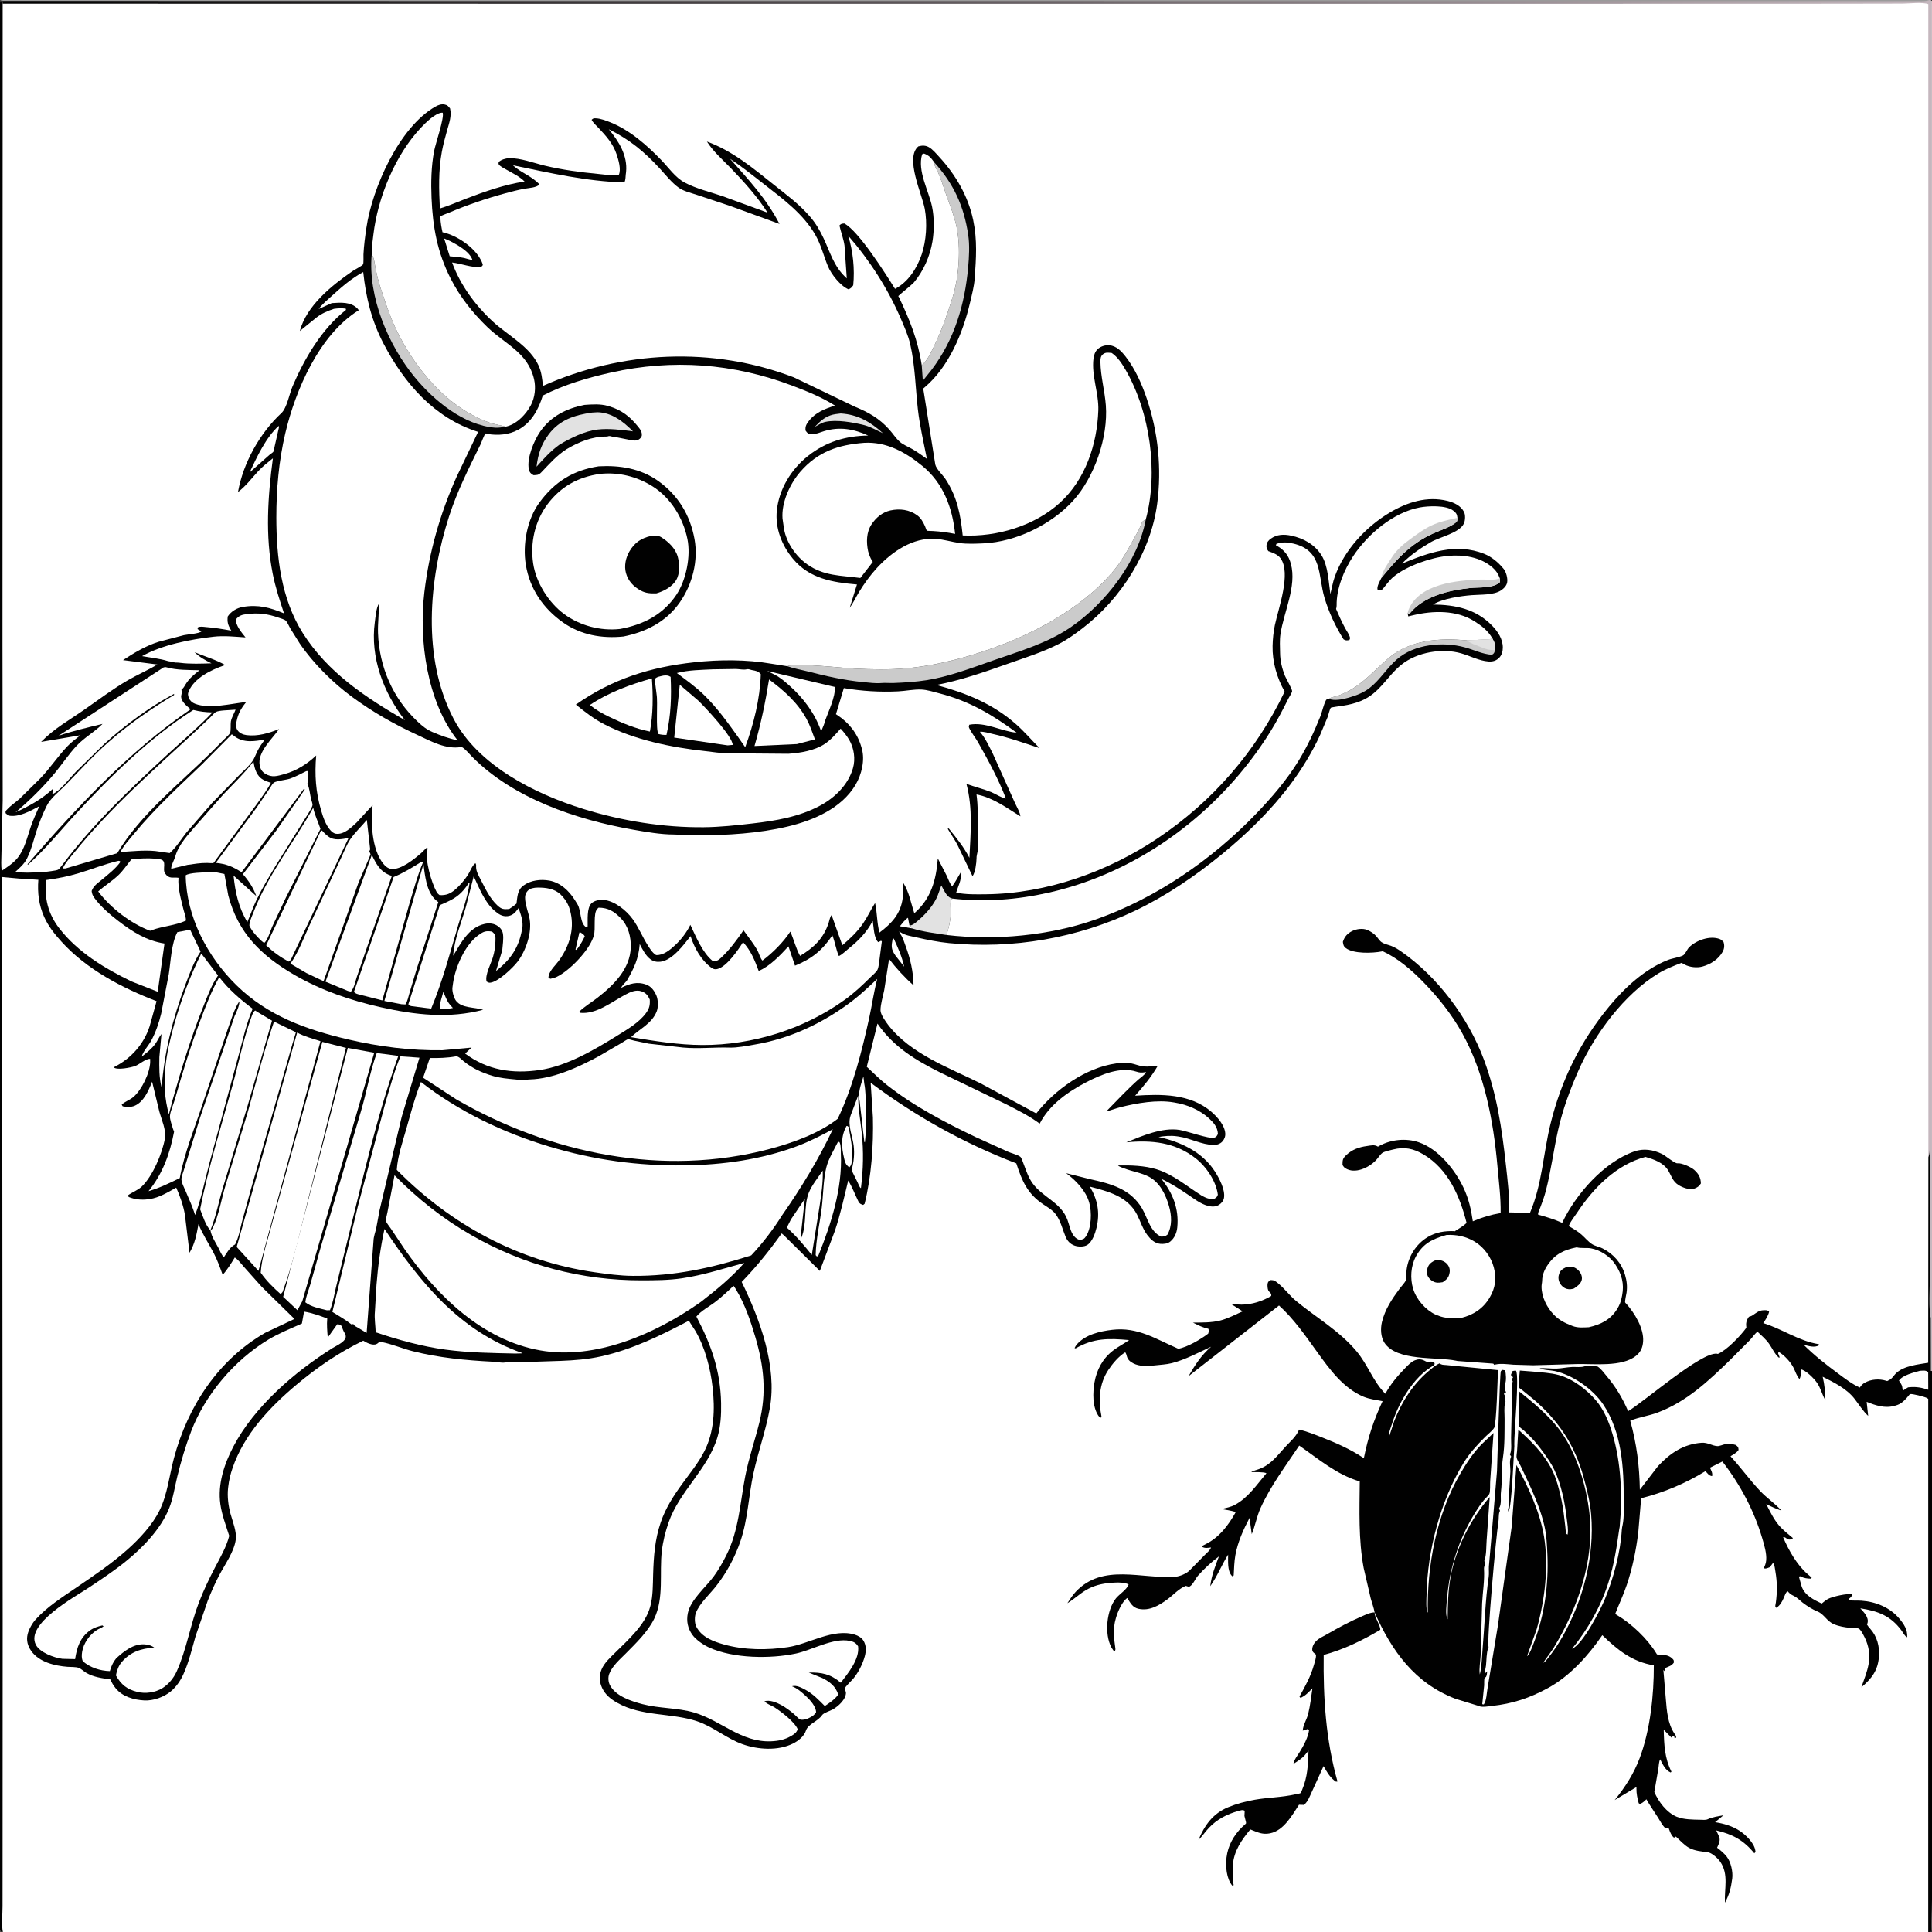
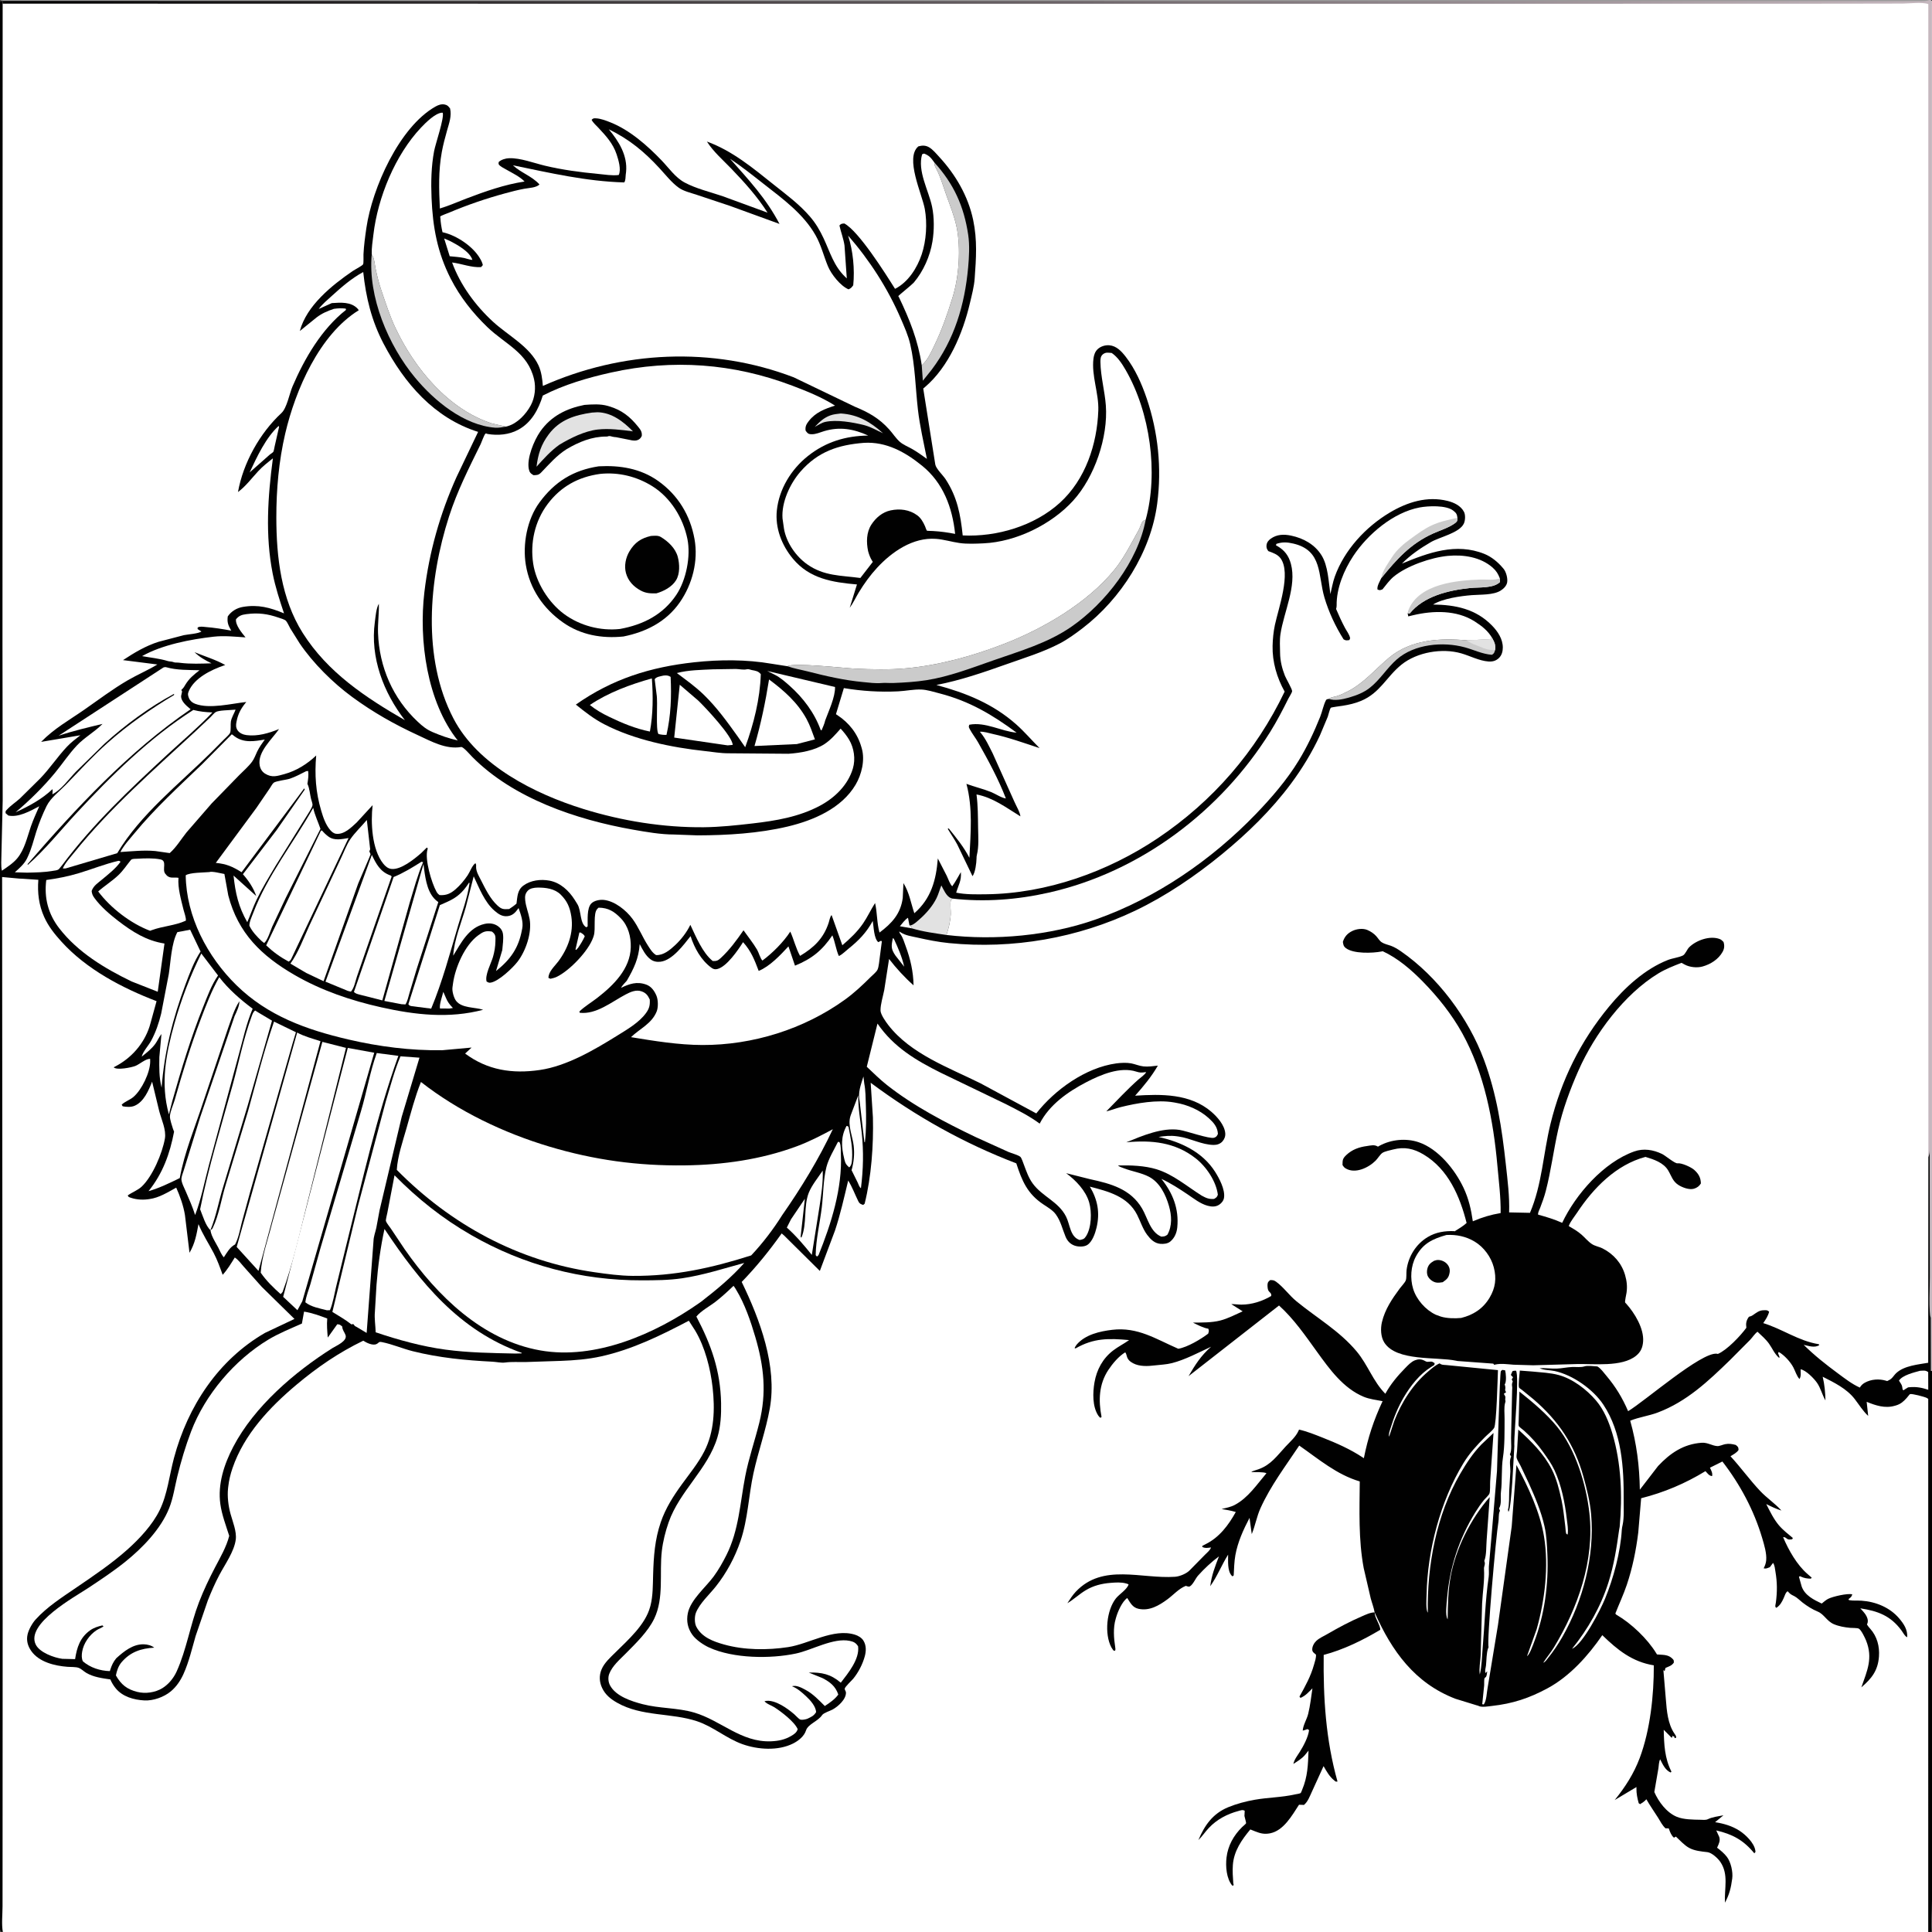
<svg xmlns="http://www.w3.org/2000/svg" version="1.1" style="display: block;" viewBox="0 0 2048 2048" width="1024" height="1024">
  <rect x="0" y="0" width="2048" height="2048" fill="#333333" stroke="none" />
  <defs>
    <linearGradient id="Gradient1" gradientUnits="userSpaceOnUse" x1="1.998" y1="725.995" x2="2047" y2="726">
      <stop class="stop0" offset="0" stop-opacity="1" stop-color="rgb(0,0,0)" />
      <stop class="stop1" offset="1" stop-opacity="1" stop-color="rgb(197,183,190)" />
    </linearGradient>
  </defs>
  <path transform="translate(0,0)" fill="rgb(255,255,255)" d="M 0 1 C 4.919 -1.631 16.73 -0.047 22.793 -0.051 L 90.957 -0.054 L 377.35 0 L 2045.25 0 L 2046 0 L 2047.88 1.125 L 2048 1453.32 L 2048 1479.26 C 2048.02 1534.1 2049.93 2042.52 2047 2048 L 2044 2048 L 3 2048 L 0.734 2047.77 C -1.071 2045.88 0 2031.29 0 2027.32 L 0 1 z" />
  <path transform="translate(0,0)" fill="rgb(1,1,1)" d="M 1603.28 1453.5 C 1604.61 1452.98 1605.59 1453.02 1607 1452.98 C 1610.73 1458.59 1604.93 1519.21 1605.21 1530.97 C 1605.27 1533.59 1605.35 1532.27 1605.18 1534.56 C 1604.4 1544.85 1602.51 1597.45 1599.06 1602.69 L 1598.5 1600.56 C 1600.05 1594.49 1599.61 1586.79 1599.82 1580.49 L 1601.06 1559.69 C 1601.12 1555.44 1599.87 1549.23 1601.35 1545.29 L 1601.89 1544 L 1600.5 1541.71 C 1602.84 1538.04 1601.66 1528.63 1601.8 1524 L 1602.93 1473.68 L 1603.06 1471 C 1602.94 1468.81 1602.4 1467.96 1603.09 1465.73 L 1603.6 1464.4 L 1602.5 1462.25 L 1603.87 1460 L 1601.56 1457.5 L 1603.28 1453.5 z" />
  <path transform="translate(0,0)" fill="rgb(1,1,1)" d="M 1319.16 1925 L 1319.44 1919.5 C 1317.21 1918.17 1315.38 1919.03 1312.98 1919.67 C 1300.94 1922.88 1290.06 1928.56 1281.44 1937.66 C 1277.51 1941.81 1274.46 1946.57 1270.34 1950.58 C 1276.92 1934.81 1285.66 1922.46 1301.91 1915.74 C 1310.91 1912.03 1320.62 1909.5 1330.19 1907.8 C 1344.24 1905.32 1358.61 1905.35 1372.6 1902.18 C 1374.09 1901.85 1377.8 1901.4 1378.85 1900.66 C 1379.1 1900.49 1380.11 1897.74 1380.26 1897.4 C 1386.25 1883.34 1386.54 1870.74 1387.09 1855.67 L 1385.96 1857.13 L 1383.43 1860.23 C 1380.02 1864.31 1375.45 1866.98 1371.02 1869.82 C 1372.07 1865.05 1375.18 1861.25 1377.75 1857.17 C 1381.72 1850.86 1386.78 1841.38 1387.67 1834 L 1386 1832.91 L 1384.35 1833.5 C 1382.12 1834.28 1383.03 1834.01 1380.94 1834.5 C 1381.29 1828.72 1385.31 1822.55 1386.73 1816.79 C 1388.91 1807.95 1389.89 1798.69 1391.24 1789.7 C 1387.33 1793.57 1383.75 1797.83 1378.5 1799.81 L 1377.5 1798.42 C 1383.75 1787.27 1389.48 1776.9 1392.93 1764.54 C 1393.86 1761.24 1395.28 1757.45 1394.98 1754 C 1393.13 1752.3 1391.17 1751.4 1391.04 1748.78 C 1390.87 1745.41 1392.97 1741.59 1395.4 1739.33 C 1398.52 1736.43 1403.28 1734.34 1406.99 1732.2 C 1418.73 1725.4 1430.77 1718.91 1443.24 1713.56 C 1447.57 1711.7 1452.37 1709.25 1457.15 1709.19 L 1457.36 1711 C 1458.02 1715.9 1463.52 1723.66 1463.11 1727.66 C 1444.83 1738.61 1423.83 1748.89 1403.17 1754.27 C 1402.64 1800.12 1405.36 1844.2 1417.81 1888.5 C 1415.65 1888.77 1415.96 1888.61 1414.31 1887.3 C 1409.34 1883.33 1406.12 1877.62 1403.04 1872.16 L 1390.64 1899.35 C 1388.38 1904.17 1386.4 1909.98 1382.15 1913.36 L 1380.98 1913.23 L 1377 1913.11 C 1369.65 1924.4 1360.73 1940.53 1346.4 1943.38 C 1340.35 1944.58 1336.09 1943.55 1330.5 1941.32 L 1325.39 1939.29 C 1316.19 1950.35 1307.97 1962.1 1306.88 1977 C 1306.41 1983.44 1306.87 1989.97 1307.34 1996.39 C 1307.39 1997.12 1308.04 1998.08 1307.5 1998.58 C 1307.18 1998.87 1306.64 1998.72 1306.21 1998.79 C 1300.04 1991.3 1299.05 1978.45 1300.17 1969 C 1301.67 1956.37 1307.77 1945.58 1316.68 1936.79 C 1317.38 1936.1 1320.65 1933.4 1320.91 1932.73 C 1321.15 1932.11 1319.34 1926.28 1319.16 1925 z" />
  <path transform="translate(0,0)" fill="url(#Gradient1)" d="M 0 1 C 4.919 -1.631 16.73 -0.047 22.793 -0.051 L 90.957 -0.054 L 377.35 0 L 2045.25 0 L 2046 0 L 2047.88 1.125 L 2048 1453.32 L 2046.85 1453.25 L 2046.72 1396.74 C 2044.41 1393.74 2045.72 1359.45 2045.72 1353.52 L 2045.51 1218 C 2045.58 1220.91 2045.29 1222.97 2044.44 1225.76 L 2044.17 1226.63 L 2044.08 4.342 C 2037.56 1.985 2024.24 3.755 2016.75 3.775 L 1946.61 3.902 L 1650.58 3.978 L 778.345 4.003 L 2.817 3.877 L 2.499 0.97 L 0 1 z" />
  <path transform="translate(0,0)" fill="rgb(154,154,154)" d="M 0 1 C 4.919 -1.631 16.73 -0.047 22.793 -0.051 L 90.957 -0.054 L 377.35 0 L 2045.25 0 C 2041.14 1.683 2036.85 1.181 2032.48 1.196 L 2010.59 1.215 L 1940.12 1.145 L 1709.4 1.158 L 377.342 1.064 L 2.499 0.97 L 0 1 z" />
  <path transform="translate(0,0)" fill="rgb(1,1,1)" d="M 1544.95 1442.71 L 1543.47 1442.39 C 1522.73 1438.08 1480.36 1443.36 1467.45 1423.21 C 1463.58 1417.16 1463.31 1408.35 1464.9 1401.57 C 1468.1 1387.95 1475.71 1376.79 1483.88 1365.73 C 1485.53 1363.49 1489.23 1359.75 1490.18 1357.28 C 1491.15 1354.73 1490.64 1349.3 1491.03 1346.25 C 1492.83 1331.91 1501.01 1318.78 1513.44 1311.33 C 1522.16 1306.11 1531.51 1304.72 1541.5 1305.04 L 1541.82 1305.34 C 1546.17 1302.54 1550.84 1299.91 1554.67 1296.41 C 1547.53 1268.12 1535.22 1239.41 1509.04 1223.8 C 1498.5 1217.51 1488.7 1215.42 1476.69 1218.52 C 1473.8 1219.27 1467.63 1220.5 1465.29 1222.19 C 1462.91 1223.92 1460.43 1228.12 1458.19 1230.36 C 1450.67 1237.9 1436.28 1244.8 1426.15 1238.38 C 1424.77 1237.5 1423.99 1236.34 1423.12 1235 C 1423.16 1229.8 1423.15 1228.16 1427.13 1224.39 C 1433.37 1218.51 1440.67 1215.96 1449 1214.84 C 1453.34 1214.26 1456.79 1213.06 1460.69 1215.5 L 1462.45 1214.49 C 1474.81 1207.81 1490.55 1206.34 1503.73 1210.77 C 1524.65 1217.8 1542.37 1239.9 1551.44 1259.17 C 1556.9 1270.78 1559.43 1282.01 1561.25 1294.63 C 1571.13 1290.4 1580.14 1287.68 1590.74 1285.89 C 1590.97 1268.99 1588.81 1252.51 1587.31 1235.71 C 1583.02 1187.8 1573.56 1137.71 1549.99 1095.17 C 1538.9 1075.17 1524.25 1056.85 1508.27 1040.53 C 1495.99 1027.99 1481.8 1015.75 1465.75 1008.35 L 1464.63 1008.59 C 1454.94 1010.5 1434.34 1011.2 1426.5 1004.91 C 1424.11 1003 1423.94 1001.29 1423.5 998.419 C 1425.19 992.968 1428.31 989.409 1433.5 986.877 C 1438.05 984.652 1444.67 983.789 1449.41 985.806 C 1452.96 987.31 1456.14 989.405 1458.76 992.242 C 1460.74 994.391 1462.23 997.237 1464.72 998.884 C 1467.48 1000.71 1471.31 1001.42 1474.41 1002.57 C 1478.17 1003.96 1481.71 1006.13 1485 1008.4 C 1524.01 1035.31 1556.63 1079.21 1573.05 1123.36 C 1586.62 1159.85 1592.05 1195.95 1596.26 1234.39 C 1598.1 1251.16 1600.29 1268.32 1599.73 1285.19 L 1621.83 1285.65 C 1634.7 1255.56 1635.84 1222.9 1643.58 1191.39 C 1655.02 1144.85 1675.19 1103.95 1705.64 1067.06 C 1722.23 1046.96 1743.43 1027.3 1768.03 1017.63 C 1773.03 1015.67 1779.18 1015.12 1783.88 1012.89 C 1786.47 1011.66 1788.32 1006.4 1790.52 1004.2 C 1798.01 996.687 1812.71 991.489 1822.99 995.43 C 1824.67 996.072 1825.76 997.252 1827 998.5 C 1828.19 1002.27 1827.94 1005.59 1826 1009.05 C 1821.57 1016.95 1813.32 1022.16 1804.75 1024.54 C 1798.85 1026.18 1790.96 1025.34 1785.64 1022.37 L 1782.46 1020.65 C 1774.01 1023.94 1765.63 1027.19 1757.86 1031.91 C 1721.76 1053.84 1690.38 1096.14 1673.38 1134.48 C 1664.43 1154.67 1656.51 1176.15 1651.67 1197.74 C 1646.87 1219.12 1644.12 1241.16 1638.64 1262.33 C 1637.05 1268.5 1634.92 1274.41 1632.63 1280.34 C 1631.8 1282.49 1630.15 1285.26 1630.44 1287.56 C 1639.46 1290.05 1647.37 1292.42 1655.98 1296.24 C 1670.34 1265.91 1700.01 1232.07 1732.31 1220.6 C 1742.3 1217.05 1752.56 1218.77 1761.91 1223.28 C 1765.21 1224.87 1775.49 1233.53 1778.12 1233.15 C 1782.46 1232.53 1792.77 1237.25 1795.96 1240.14 C 1800.65 1244.39 1802.85 1248.36 1803.01 1254.5 C 1801.37 1257.32 1798.87 1259.13 1795.66 1260.09 C 1790.72 1261.55 1783.36 1258.8 1779.18 1256.11 C 1773.01 1252.14 1771.84 1246.58 1768.34 1240.71 C 1763.39 1232.42 1753.04 1228.98 1744.27 1226.36 C 1713.3 1234.58 1689.06 1259.3 1671.82 1285.42 C 1669.16 1289.46 1665.21 1294.23 1663.34 1298.62 L 1663 1299.77 C 1667.73 1302.48 1672.38 1305.15 1676.5 1308.77 C 1680.16 1311.99 1683.43 1316.07 1687.5 1318.76 C 1690.88 1320.99 1695.15 1321.54 1698.75 1323.36 C 1710.38 1329.27 1718.93 1338.91 1722.62 1351.5 C 1724.48 1357.84 1725.12 1363.71 1724.21 1370.26 C 1723.94 1372.13 1722.22 1379.58 1722.74 1380.72 C 1722.96 1381.2 1723.46 1381.5 1723.81 1381.9 C 1732.83 1391.92 1742.81 1408.34 1741.76 1422.16 C 1741.28 1428.46 1739.26 1433.15 1734.27 1437.19 C 1719.29 1449.35 1689.36 1445.52 1671.41 1445.96 L 1625.26 1447.26 L 1604.31 1446.64 C 1598.37 1446.19 1590.95 1445.13 1585.12 1446.46 L 1584 1446.8 L 1582.92 1445.5 L 1544.95 1442.71 z" />
-   <path transform="translate(0,0)" fill="rgb(255,255,255)" d="M 1671.39 1322.2 C 1675.49 1323.51 1681.95 1322.46 1686.53 1323.3 C 1696.55 1325.16 1706.58 1331.77 1712.23 1340.24 C 1719.08 1350.52 1721.92 1360.92 1719.51 1373.2 L 1719.14 1375 C 1718.3 1379.65 1716.78 1383.5 1714.27 1387.57 C 1707.23 1399.02 1696.87 1404.04 1684.24 1406.92 C 1678.42 1407.18 1672.64 1407.74 1667.09 1405.66 L 1665.5 1405.03 C 1658.47 1402.31 1652.57 1399.22 1647.24 1393.76 C 1639.8 1386.13 1634.15 1374.87 1634.09 1364 C 1634.07 1361.73 1634.72 1359.62 1634.75 1357.38 C 1634.82 1351.55 1637.23 1345.85 1640.48 1341.07 C 1648.5 1329.27 1657.61 1325.02 1671.39 1322.2 z" />
  <path transform="translate(0,0)" fill="rgb(1,1,1)" d="M 1659.73 1343.5 L 1666 1342.92 C 1669.05 1343.13 1671.93 1345.12 1673.89 1347.4 C 1676.03 1349.9 1677.45 1353.43 1676.7 1356.78 C 1675.77 1360.87 1671.74 1363.68 1668.5 1365.85 C 1666 1366.69 1663.52 1366.97 1660.92 1366.28 C 1657.63 1365.4 1654.8 1362.73 1653.31 1359.73 C 1651.79 1356.67 1651.63 1353.34 1652.82 1350.14 C 1654.15 1346.55 1656.4 1345.04 1659.73 1343.5 z" />
  <path transform="translate(0,0)" fill="rgb(255,255,255)" d="M 1533.28 1309.13 C 1543.88 1308.56 1554.04 1310.63 1563.23 1316.17 C 1572.96 1322.04 1580.57 1332.41 1583.46 1343.36 C 1586.54 1354.99 1585.24 1365.2 1579.02 1375.63 C 1572.11 1387.22 1561.81 1393.9 1548.87 1397.08 C 1542.28 1397.71 1533.79 1397.6 1527.44 1395.64 L 1526 1395.15 L 1521.9 1393.63 C 1511.13 1388.54 1501.49 1377.65 1497.98 1366.18 C 1494.65 1355.26 1495.46 1342.05 1500.88 1332 C 1508.45 1317.96 1518.77 1313.27 1533.28 1309.13 z" />
  <path transform="translate(0,0)" fill="rgb(1,1,1)" d="M 1520.18 1336.5 C 1521.64 1336.02 1523.01 1335.59 1524.56 1335.63 C 1528.17 1335.73 1531.84 1337.38 1534.18 1340.14 C 1536.35 1342.7 1537.2 1345.74 1536.64 1349.04 C 1535.72 1354.43 1533.79 1356.07 1529.36 1359.19 C 1527.23 1359.55 1524.66 1359.91 1522.5 1359.55 C 1518.91 1358.96 1515.17 1356.08 1513.57 1352.83 C 1512.35 1350.34 1512.42 1347.04 1513.18 1344.43 C 1514.37 1340.32 1516.69 1338.58 1520.18 1336.5 z" />
  <path transform="translate(0,0)" fill="rgb(1,1,1)" d="M 2044.17 1226.63 L 2044.44 1225.76 C 2045.29 1222.97 2045.58 1220.91 2045.51 1218 L 2045.72 1353.52 C 2045.72 1359.45 2044.41 1393.74 2046.72 1396.74 L 2046.85 1453.25 L 2048 1453.32 L 2048 1479.26 C 2048.02 1534.1 2049.93 2042.52 2047 2048 L 2044 2048 L 2044.01 1482.88 L 2042.46 1481.87 C 2040.04 1480.63 2026.81 1477.14 2024.68 1477.82 C 2024.36 1477.93 2021.66 1481.34 2021.21 1481.86 C 2017.82 1485.66 2014.83 1488.32 2009.85 1489.81 L 2008.5 1490.19 C 1998.21 1493.19 1988.27 1489.89 1978.75 1485.99 L 1980.34 1500.91 C 1974.74 1495.73 1970.69 1489.01 1966.05 1483 C 1957.53 1471.96 1944.32 1465.58 1932.13 1459.4 C 1934.14 1467.92 1934.84 1475.78 1935.06 1484.5 C 1931.52 1478.51 1930.15 1471.69 1926.16 1465.9 C 1922.98 1461.29 1914.43 1452.49 1908.72 1451.5 C 1908.72 1454.98 1909.43 1458.93 1907.5 1461.84 C 1904.43 1458.38 1903.15 1453.57 1901.02 1449.5 C 1897.95 1443.62 1891.32 1436.36 1885.5 1433.13 L 1884.85 1434.5 L 1886.58 1439 L 1885.5 1439.05 C 1880.69 1434.54 1878.95 1429.61 1875.25 1424.39 C 1871.9 1419.67 1867.21 1415.66 1863.02 1411.7 C 1860.07 1413.85 1857.75 1417.61 1855.19 1420.31 L 1833.95 1441.67 C 1810.82 1464.15 1787.9 1485.84 1757.17 1497.37 C 1747.57 1500.97 1737.54 1502.17 1728.1 1506 C 1734.94 1530.47 1737.88 1553.86 1738.3 1579.15 L 1757.61 1554.07 C 1770.53 1540.31 1784.63 1530.75 1803.8 1529.39 C 1810.28 1528.94 1814.82 1532.6 1820.52 1532.92 C 1822.6 1533.05 1826.41 1531.37 1828.57 1530.92 C 1832.6 1530.08 1836.14 1530.64 1840.04 1531.72 C 1842.54 1533.95 1842.7 1533.71 1842.95 1537 C 1841.02 1540 1837.37 1541.8 1834.39 1543.69 C 1845.36 1555.59 1854.87 1568.9 1865.92 1580.58 C 1873 1588.06 1881.54 1593.66 1888.4 1601.24 C 1882.72 1599.5 1877.61 1597 1872.3 1594.38 C 1876.13 1601.99 1880.21 1610.36 1885.72 1616.89 C 1889.95 1621.89 1895.5 1626.14 1900.5 1630.34 L 1899.77 1631.7 C 1898.51 1631.76 1897.24 1632.1 1896 1631.89 C 1893.66 1631.5 1893 1629.02 1890.17 1629.5 C 1895.98 1643.17 1904.75 1658.77 1916.07 1668.54 L 1919.16 1671.23 L 1920.5 1672.38 L 1919.5 1673.45 C 1915.5 1673.37 1912.67 1672.92 1908.99 1671.27 L 1908 1670.81 L 1906.97 1671.5 L 1909.88 1681.84 C 1913.25 1691.24 1922.64 1695.81 1931.1 1699.84 C 1933.2 1698.14 1935.41 1696.16 1937.8 1694.9 C 1942.63 1692.38 1958.69 1688.7 1963.5 1690.1 C 1962.62 1693 1961.81 1693.27 1959.5 1695.12 L 1959.99 1696.21 C 1964.64 1697 1968.7 1696.51 1973.3 1696.81 C 1988.27 1697.8 2003.33 1703.96 2013.13 1715.5 C 2018.16 1721.42 2022.23 1727.5 2021.71 1735.5 C 2019.54 1734.96 2017.01 1730.2 2015.56 1728.24 C 2003.99 1712.6 1990.49 1707.73 1972.03 1704.91 C 1973.99 1707.07 1976.11 1709.26 1977.69 1711.71 C 1979.41 1714.4 1980.62 1717.6 1979.57 1720.75 L 1979.02 1722 C 1980.04 1723.74 1981.17 1725.02 1982.5 1726.51 C 1989.78 1734.64 1992.56 1745.21 1991.78 1755.99 C 1990.7 1770.93 1983.96 1779.38 1973.12 1788.65 C 1979.34 1770.87 1985.6 1757.73 1978.11 1739 C 1977.12 1736.51 1972.98 1727.69 1970.38 1726.4 C 1968.74 1725.59 1963.35 1725.77 1961.26 1725.58 C 1955.34 1725.02 1949.48 1724.03 1943.97 1721.7 C 1936.47 1718.52 1933.7 1711.21 1926.94 1708.39 C 1921.04 1705.93 1915.9 1702.69 1910.82 1698.8 C 1908.1 1696.71 1904.99 1693.47 1902 1691.96 C 1899.04 1690.47 1898.12 1690.19 1895.77 1687.63 L 1895 1686.78 C 1892.77 1687.97 1891.84 1691.73 1890.76 1694.08 C 1888.75 1698.46 1887.12 1701.48 1883.14 1704.31 C 1881 1703.77 1882.24 1700.76 1882.5 1698.75 C 1884 1687.1 1883.98 1677.41 1882.01 1665.86 C 1881.48 1662.74 1881.35 1659.4 1879.5 1656.74 L 1876.14 1661.25 C 1873.56 1662.2 1872.31 1663.15 1869.55 1662.5 C 1870.93 1659.76 1871.97 1657.09 1872.24 1654 C 1872.88 1646.57 1870.1 1637.53 1868 1630.43 C 1859.24 1600.9 1844.6 1573.55 1825.81 1549.26 L 1812.61 1555.83 C 1813.95 1558.58 1815.65 1561.72 1814.88 1564.73 C 1811.53 1564.37 1810.16 1561.84 1807.85 1559.48 C 1786.35 1572.6 1764.05 1582.05 1739.68 1588.2 L 1736.62 1624.54 C 1734.29 1643.34 1730.53 1661.98 1724.48 1679.96 C 1721.01 1690.27 1716.32 1700.21 1712.36 1710.35 C 1713.12 1711.63 1712.66 1711.21 1713.95 1711.97 C 1729.43 1721.09 1746.31 1737.13 1755.7 1752.52 L 1756.45 1753.76 L 1758.5 1753.91 C 1763.86 1754.27 1768.68 1754.17 1772.71 1758.16 C 1774.51 1759.93 1774.31 1760 1774.31 1762.5 C 1771.84 1765.92 1769.27 1766.35 1765.5 1768.07 L 1764.55 1771.5 L 1763.25 1770.26 L 1765.84 1801 C 1766.84 1813.35 1767.8 1827.1 1775 1837.72 C 1776.09 1839.33 1776.77 1839.98 1776.85 1842 L 1775.11 1842.54 L 1774.89 1841.01 L 1772.5 1839.97 L 1772.84 1841.19 L 1772 1842.08 L 1763.62 1833.64 C 1763.98 1849.31 1764.57 1863.78 1771.79 1878 L 1771 1878.93 C 1765.19 1876.49 1762.59 1870.27 1759.85 1864.97 C 1758.47 1867.2 1758.4 1871.82 1757.99 1874.46 L 1753.65 1899.63 C 1758.24 1910.1 1766.65 1921.4 1777.5 1925.9 C 1784.58 1928.84 1794.73 1928.9 1802.28 1929.02 C 1804.74 1929.06 1808.1 1929.53 1810.35 1928.44 C 1815.33 1926.04 1821.5 1925.38 1826.93 1924.29 L 1818.08 1931.59 C 1827.28 1933.05 1836.09 1935.58 1843.98 1940.68 C 1850.33 1944.79 1859.41 1953.49 1860.66 1961.34 C 1861.02 1963.58 1861.14 1962.65 1859.66 1964.6 C 1848.26 1950.66 1836.64 1944.39 1819.3 1940.33 L 1822.43 1947.13 C 1823.75 1951 1822.17 1954.3 1820.58 1957.77 L 1820.18 1958.65 C 1823.79 1961.36 1827.72 1964.64 1830.5 1968.25 C 1834.8 1973.82 1837.17 1984.35 1836.24 1991.27 C 1834.91 2001.21 1833.25 2008.11 1828.54 2016.91 C 1827.67 2002.25 1832.7 1987.12 1823.71 1973.81 C 1821.22 1970.11 1814.69 1963.91 1809.91 1963.36 C 1803.45 1962.62 1796.44 1962.01 1790.6 1958.86 C 1785.54 1956.13 1780.74 1950.79 1776.5 1946.84 L 1774.5 1948.02 C 1771.96 1946.2 1770.26 1941.97 1769.26 1939.06 L 1769 1938.16 L 1765.5 1938.11 C 1761.92 1934.77 1760.3 1931.09 1757.76 1927.06 C 1753.58 1920.41 1749.09 1914.14 1745.21 1907.29 C 1743.29 1909.58 1741.08 1910.92 1738.59 1912.5 L 1737.1 1911.5 C 1735.62 1906.11 1734.63 1901.41 1734.69 1895.8 L 1734.71 1894.33 L 1711.63 1908.13 C 1722.7 1894.5 1731.93 1880.17 1738.14 1863.63 C 1749.3 1833.9 1753.23 1797.09 1753.11 1765.33 C 1730.24 1761.63 1714.58 1748.98 1698.5 1733.34 C 1683.58 1755.12 1664.07 1776.85 1640.7 1789.53 C 1621.14 1800.13 1603.49 1805.95 1581.45 1808.38 C 1577.73 1808.79 1571.5 1809.95 1568.01 1808.64 C 1565.62 1807.74 1568.18 1808.39 1565.84 1807.86 L 1542.81 1800.77 C 1499.59 1784.14 1475.31 1750.08 1457.15 1709.19 C 1456.32 1704.21 1454.33 1699.22 1453.02 1694.32 L 1445.57 1662.2 C 1439.93 1631.87 1441.14 1601.05 1441.4 1570.37 C 1416.93 1563.16 1397.86 1546.7 1377.24 1532.35 C 1362.81 1554.02 1346.88 1574.99 1336.12 1598.85 C 1332.16 1607.64 1330.61 1617.26 1326.91 1626.21 L 1324.56 1609.02 C 1317.98 1621.59 1312.11 1634.43 1309.55 1648.5 C 1308.28 1655.51 1308.18 1662.9 1307.77 1670 L 1306.5 1671 L 1305.62 1670.24 C 1300.93 1665.04 1301.91 1654.55 1301.85 1647.99 C 1294.94 1658.98 1290.51 1670.74 1282.9 1681.45 C 1284.28 1670.08 1288.03 1660.45 1292.14 1649.84 C 1284.47 1655.47 1276.37 1663.03 1270.03 1670.14 C 1267.19 1673.32 1264.88 1679.34 1261.46 1681.52 C 1260.08 1682.4 1258.48 1681.45 1257 1681.07 C 1249.5 1684.05 1243.88 1690.68 1237.42 1695.42 C 1228.53 1701.94 1218.53 1707.85 1207.03 1705.44 C 1200.51 1704.08 1198.23 1699.1 1194.92 1693.96 C 1189.46 1697.73 1184.91 1708.36 1183.12 1714.51 L 1182.7 1716 C 1179.81 1725.67 1180.68 1736.47 1182.2 1746.34 C 1182.46 1748.03 1182.55 1748.24 1182 1749.94 L 1180.17 1749.5 L 1178.13 1746.33 C 1170.47 1732.01 1173.03 1706.77 1182.95 1694.3 C 1186.29 1690.1 1194.98 1684.69 1196.34 1679.5 C 1195.06 1678.93 1195.21 1678.95 1193.6 1678.5 C 1188.4 1677.05 1182.52 1677.49 1177.2 1677.91 C 1167.76 1678.65 1158.96 1680.86 1150.78 1685.81 C 1144.02 1689.89 1138.26 1695.44 1131.46 1699.47 C 1134.21 1695.25 1136.93 1690.93 1140.39 1687.26 C 1169.08 1656.87 1209.87 1673.94 1245.6 1671.45 C 1250.57 1671.1 1258.08 1668.01 1261.44 1664.27 L 1277.33 1648.1 C 1279.68 1645.72 1282.58 1643.55 1283.74 1640.37 C 1280.4 1640.77 1277.63 1641.42 1274.5 1639.83 L 1274.5 1638.71 L 1278 1636.88 C 1292.54 1629.71 1302.27 1616.69 1309.99 1602.79 C 1305.07 1601.29 1300.01 1600.49 1294.95 1599.63 C 1299.59 1598.49 1304.63 1597.53 1308.87 1595.29 C 1323.05 1587.8 1332.33 1573.63 1342.5 1561.68 C 1339.46 1560.12 1330.19 1560.63 1326.44 1560.45 C 1327.69 1559.55 1327.21 1559.75 1328.54 1559.3 L 1334.12 1557.45 C 1347.34 1552.76 1353.7 1543.17 1362.87 1533.33 C 1367.82 1528.01 1373.53 1523.25 1376.58 1516.51 L 1377.03 1515.42 C 1385.65 1517.37 1393.8 1520.72 1402 1523.95 C 1416.77 1529.76 1431.36 1536.19 1444.63 1545.01 L 1445.74 1545.76 C 1450.12 1523.8 1456.12 1505.59 1465.6 1485.29 C 1459.19 1484.06 1451.64 1483.16 1445.62 1480.66 C 1423.89 1471.62 1409.45 1451.44 1396.14 1433.03 C 1383.83 1415.99 1371.51 1398.04 1355.81 1383.89 L 1259.9 1458.8 C 1267.15 1446.44 1272.93 1437.2 1283.84 1427.58 C 1270.99 1433.57 1256.04 1441.48 1242.31 1444.96 C 1236.03 1446.54 1230.26 1446.62 1223.94 1447.4 C 1216.72 1448.3 1207.96 1448.69 1201.25 1445.17 C 1197.98 1443.44 1195.46 1441.38 1194.49 1437.69 C 1194.06 1436.04 1193.78 1434.95 1192.81 1433.5 C 1185.87 1437.68 1179.36 1445.46 1174.9 1452.18 C 1164.82 1467.35 1164.29 1484.68 1167.69 1502 L 1166.5 1503 C 1165.58 1502.21 1164.83 1501.53 1164.16 1500.5 C 1157.91 1490.9 1158.31 1476.25 1160.19 1465.42 C 1162.52 1451.95 1168.98 1439.99 1179.9 1431.63 C 1185.25 1427.53 1191.38 1424.48 1196.91 1420.55 C 1175.32 1418.57 1159.41 1418.31 1140.19 1429.35 L 1139.08 1429 C 1139.8 1427.63 1140.47 1426.3 1141.5 1425.12 C 1150.64 1414.66 1165.93 1411.21 1179 1409.66 C 1206.15 1406.42 1225.4 1419.54 1249.05 1429.75 C 1258.62 1428.17 1272.96 1419.63 1280.72 1413.73 C 1281.44 1411.23 1281.79 1410.88 1280.87 1408.5 C 1275.15 1407.59 1269.73 1404.45 1264.51 1402.02 C 1274.01 1401.9 1284.24 1402.17 1293.5 1399.81 C 1301.58 1397.75 1309.66 1393.48 1317.28 1390.08 L 1305.19 1382.41 C 1308.84 1382.36 1312.38 1382.97 1316 1382.96 C 1327.08 1382.93 1338.05 1379.37 1347.5 1373.82 C 1348.15 1370.6 1345.61 1370.29 1344.37 1367.69 C 1343.72 1366.33 1343.47 1362.88 1343.64 1361.38 C 1343.93 1358.79 1344.63 1358.57 1346.5 1356.93 C 1349.33 1357.02 1350.34 1356.95 1352.73 1358.68 C 1360.58 1364.38 1366.62 1373.13 1374.22 1379.36 C 1395.84 1397.1 1419.74 1410.63 1438.06 1432.5 C 1450.01 1446.78 1455.51 1464.36 1468.51 1477.45 C 1474.06 1467.28 1481.5 1458.45 1489.57 1450.21 C 1492.52 1447.19 1495.93 1443.52 1499.92 1441.96 C 1503.45 1440.57 1506.43 1440.64 1509.81 1442.29 C 1510.97 1442.85 1511.98 1443.64 1513.32 1443.59 C 1517.31 1443.45 1517.3 1442.62 1520.78 1445 L 1520.5 1446.89 L 1517 1449.12 C 1504.82 1456.73 1495.35 1468.84 1488.11 1481.09 C 1482.04 1491.38 1477.55 1502.45 1474.06 1513.86 C 1473.19 1516.7 1471.76 1520.08 1472.5 1522.98 L 1477.93 1506.42 C 1485.54 1486.7 1497.69 1467.47 1513.95 1453.8 C 1517.74 1450.61 1521.44 1447.25 1526 1445.24 C 1527.97 1446.86 1529.84 1446.78 1532.27 1446.96 L 1533.36 1447.04 L 1587.89 1452.39 C 1587.52 1461.53 1586.39 1509.82 1583.79 1513.72 C 1581.64 1516.97 1576.96 1520.53 1574.14 1523.37 C 1565.4 1532.16 1557.61 1540.56 1551.17 1551.21 C 1526.77 1591.53 1513.2 1643.26 1512.22 1690.36 C 1512.13 1694.63 1511.23 1706.42 1513.54 1709.5 C 1512.62 1659.77 1522.66 1605.62 1547.88 1562.31 C 1554.51 1550.92 1561.2 1540.68 1570.37 1531.16 L 1583.19 1519.01 L 1579.66 1569.94 C 1579.42 1573.15 1579.88 1580.74 1578.81 1583.41 C 1578.14 1585.07 1574.44 1588.41 1573.16 1589.97 C 1569.75 1594.14 1566.66 1598.63 1563.84 1603.21 C 1546.63 1631.12 1536.65 1661.65 1533.95 1694.24 C 1533.52 1699.42 1531.74 1712.49 1534.57 1716.5 C 1534.78 1701.61 1534.94 1687.21 1537.5 1672.49 C 1542.77 1642.21 1558.92 1609.99 1579.16 1586.95 L 1575.9 1632.56 C 1575.33 1639.55 1575.89 1648.15 1573.42 1654.65 L 1573.85 1656.01 C 1574.48 1658.92 1572.93 1660.44 1573.09 1663 C 1573.85 1674.94 1571.72 1687.47 1571.1 1699.59 L 1569.54 1754.84 C 1569.28 1760.89 1567.62 1769.26 1568.66 1775 C 1570.81 1766.17 1570.83 1756.97 1571.61 1747.94 C 1573.79 1722.71 1574.39 1696.66 1578.06 1671.63 C 1578.59 1668.03 1578.09 1664.16 1578.28 1660.5 L 1580.79 1631.66 L 1586.87 1559.49 C 1587.39 1548.12 1589.75 1455.28 1590.98 1453.5 C 1591.36 1452.94 1591.99 1452.59 1592.5 1452.14 L 1595.5 1452.6 C 1596.37 1455.77 1596.94 1463.82 1595.48 1466.78 L 1594.99 1467.5 L 1595.42 1468.8 C 1595.93 1470.66 1595.77 1471.82 1595.5 1473.68 L 1596.5 1475.86 L 1594.1 1477.5 C 1595.13 1479.41 1596.1 1480.14 1595.73 1482.32 C 1595.06 1486.2 1595.84 1481.28 1595.87 1485.87 L 1595.51 1486.97 C 1594.11 1491.86 1594.97 1498.92 1594.92 1504.06 C 1594.82 1517.26 1595.19 1532.02 1593.19 1545 C 1591.38 1556.71 1592.54 1569.58 1591.06 1581.5 C 1590.38 1586.97 1592.08 1594.1 1589.03 1599 L 1590.04 1601.5 L 1589.53 1602.6 C 1588.4 1605.89 1588.99 1609.82 1588.37 1613.32 C 1585.96 1627.06 1575.78 1740.77 1577.99 1746 L 1577.49 1747.1 C 1575.57 1752.51 1575.83 1759.88 1575.2 1765.62 C 1574.9 1768.29 1573.78 1770.98 1574.71 1773.5 L 1576.5 1771.62 C 1576.35 1773.34 1576.11 1775.98 1575.28 1777.48 C 1575.16 1777.7 1573.74 1778.74 1573.67 1778.92 C 1573.09 1780.38 1573.41 1784.69 1573.28 1786.5 L 1571.23 1806.5 L 1572.86 1806.78 C 1575.88 1802.82 1575.96 1793.84 1576.99 1788.87 L 1587.93 1722.49 L 1602.48 1618.08 L 1607.47 1552.94 C 1619.89 1576.01 1632.41 1602.66 1636.7 1628.65 C 1641.91 1660.27 1637.59 1696.4 1628.93 1727 L 1618.73 1755.5 C 1621.28 1754.38 1624.96 1743.94 1626.1 1740.97 C 1637.31 1711.91 1641.59 1679.49 1640.31 1648.5 C 1639.9 1638.38 1639.44 1627.75 1637.21 1617.84 C 1633.65 1602.02 1627.17 1586.84 1620.51 1572.1 L 1611.84 1553.76 C 1610.66 1551.31 1608.36 1547.96 1607.69 1545.46 C 1607.23 1543.75 1608.02 1540.04 1608.14 1538.07 L 1609.45 1515.45 C 1623.28 1527.91 1636.36 1540.76 1644.95 1557.58 C 1650.09 1567.64 1652.9 1579.23 1655.27 1590.21 C 1657.28 1599.5 1658.09 1608.86 1659.3 1618.25 C 1659.48 1619.61 1659.72 1624.87 1660.34 1625.8 C 1660.64 1626.27 1661.28 1626.39 1661.74 1626.69 C 1662.63 1621.42 1661.49 1615.56 1660.88 1610.25 C 1658.87 1592.96 1655.13 1574.06 1647.71 1558.22 C 1644.61 1551.6 1640.2 1545.44 1635.98 1539.5 C 1629.81 1530.8 1623.36 1523.54 1615.42 1516.43 C 1614.18 1515.32 1610.44 1512.76 1609.92 1511.55 C 1609.43 1510.43 1609.9 1506.22 1609.89 1504.67 L 1610.64 1475.14 C 1624.52 1486.18 1639.35 1498.6 1650.61 1512.39 C 1670.27 1536.5 1681.46 1573.6 1684.85 1604.18 C 1690.37 1653.98 1672.68 1704.37 1647.12 1746.45 C 1643.74 1752.02 1639.45 1756.99 1635.94 1762.5 C 1637.97 1761.93 1639.6 1759.3 1640.94 1757.64 C 1646.58 1750.68 1651.82 1742.84 1656.25 1735.05 C 1678.16 1696.53 1690.41 1649.78 1686.69 1605.5 C 1685.58 1592.28 1682.05 1578.05 1678.5 1565.29 C 1669.09 1531.45 1652.12 1506.1 1625.5 1483.25 L 1613.65 1473.59 C 1613.21 1473.25 1610.53 1471.44 1610.32 1471 C 1609.19 1468.56 1610.87 1456.19 1611.08 1452.86 L 1624.5 1453.89 C 1633.76 1454.85 1643.24 1455.14 1652.28 1457.59 C 1667.23 1461.65 1681.92 1472.94 1691.84 1484.58 C 1700.3 1494.5 1705.4 1507.06 1709.11 1519.38 C 1718.61 1550.97 1719.91 1585.8 1716.92 1618.5 L 1716.37 1621.5 C 1713.68 1640.71 1710.88 1658.92 1704.99 1677.54 C 1696.97 1702.89 1683.16 1727.17 1666.44 1747.77 C 1678.02 1742.96 1696.74 1706.08 1701.33 1694.92 C 1710.39 1672.9 1717.78 1645.54 1719.17 1621.73 C 1719.27 1619.9 1719.66 1618.33 1720.04 1616.55 C 1721.77 1608.35 1721.09 1599.02 1721.16 1590.6 C 1721.43 1556.23 1719.26 1518.6 1699.63 1489 C 1688.8 1472.66 1667.14 1457.47 1647.99 1453.35 C 1642.91 1452.26 1636.63 1452.61 1632.01 1450.3 C 1638.12 1450.01 1643.96 1450.96 1650.06 1450.77 C 1655.67 1450.59 1661.09 1449.28 1666.67 1449.07 C 1670.6 1448.93 1675.7 1449.62 1679.42 1448.46 C 1683.24 1447.27 1689.23 1448.31 1693.31 1448.49 C 1697.02 1450.71 1699.95 1454.95 1702.73 1458.25 C 1712.81 1470.22 1719.69 1481.62 1725.88 1495.91 C 1744.08 1484.95 1803.18 1433.24 1819.86 1434.97 L 1821 1435.24 C 1830.66 1431.16 1844.96 1416.11 1851.21 1407.5 C 1850.55 1402.76 1851.11 1399.76 1853.9 1395.85 C 1855.59 1395.46 1856.82 1394.99 1858.25 1394 C 1861.79 1391.57 1864.77 1389.03 1869.26 1388.93 C 1872.02 1388.87 1873.39 1388.5 1875.35 1390.5 C 1874.13 1395.2 1871.79 1398.6 1869.11 1402.55 C 1889.67 1408.88 1906.43 1421.42 1928 1424.92 L 1928.5 1425.96 C 1923.34 1429.01 1917.53 1426.77 1911.99 1425.59 C 1923.42 1436.87 1935.2 1446.17 1948.08 1455.7 C 1955.44 1461.14 1963.13 1467.15 1971.5 1470.9 C 1972.84 1468.59 1974.49 1467.01 1976.82 1465.71 C 1983.58 1461.93 1992.02 1461.43 1999.31 1463.62 L 2000.5 1463.99 L 2002.14 1463.14 C 2006.03 1461.44 2007.23 1458.11 2010.31 1455.32 C 2018.78 1447.66 2033.2 1446.45 2043.96 1444.59 L 2044.17 1226.63 z" />
  <path transform="translate(0,0)" fill="rgb(255,255,255)" d="M 2035.28 1453.1 C 2038.86 1453.02 2041.09 1452.25 2043.96 1454.5 L 2044.03 1473.23 C 2037.21 1470.94 2031.38 1469.84 2024.22 1470.51 L 2022.66 1470.67 L 2019.19 1472.8 L 2017.75 1473.79 L 2016.87 1473 C 2016.58 1470.81 2016.43 1468.89 2015.19 1466.98 C 2014.43 1465.81 2013.67 1464.73 2012.98 1463.5 C 2016.74 1457.72 2028.77 1454.89 2035.28 1453.1 z" />
  <path transform="translate(0,0)" fill="rgb(1,1,1)" d="M 0 1 L 2.499 0.97 L 2.817 3.877 L 2.622 684.389 L 2.86 848.517 L 1.516 905.891 C 1.539 911.211 0.785 917.849 2.015 922.992 C 7.687 919.1 13.933 915.112 18.359 909.762 C 26.158 900.332 28.847 887.268 32.769 875.987 C 35.281 868.76 38.561 861.7 41.606 854.676 C 32.53 859.488 19.496 866.847 8.842 864.5 L 5.927 862 C 5.833 859.39 5.86 859.889 7.522 858.076 C 11.547 853.685 16.611 850.475 21.03 846.5 L 42.563 825.238 C 52.812 814.67 60.888 802.268 70.946 791.58 C 75.206 787.054 80.317 783.219 85.209 779.405 L 43.574 786.425 C 57.642 772.038 73.169 763.561 89.49 752.208 C 104.616 741.686 119.305 730.528 135.25 721.235 C 145.524 715.247 156.764 710.511 166.821 704.377 L 130.404 699.749 C 142.282 691.918 154.53 684.591 168.174 680.3 L 194.945 673.289 C 199.141 672.4 210.696 671.705 213.5 669.35 L 209.5 666.882 L 209.5 665.212 C 211.867 663.723 215.193 664.432 217.889 664.649 C 227.116 665.39 236.056 666.805 245.154 668.509 L 244.551 667.479 C 241.651 662.41 240.672 659.211 241.439 653.416 C 245.197 647.931 250.985 644.452 257.531 643.344 C 273.673 640.612 286.268 644.025 301.083 650.19 C 296.463 636.353 291.879 622.331 289.053 608 C 281.071 567.519 283.879 526.428 289.278 485.863 C 283.859 490.162 278.438 494.384 273.727 499.471 C 266.895 506.848 260.387 515.622 252.272 521.58 C 257.725 490.839 275.384 459.113 298.316 437.872 C 304.153 432.465 306.808 417.268 310.074 409.652 C 322.787 380.009 340.997 348.69 366.773 328.5 L 366.5 327.136 C 362.094 326.606 358.363 326.751 353.975 327.387 C 347.05 329.691 341.348 332.108 335.479 336.576 L 317.811 350.902 C 325.036 323.906 351.65 302.531 374.041 287.207 C 376.094 285.802 383.869 281.849 384.887 280.172 C 385.581 279.028 385.216 271.372 385.298 269.643 C 385.741 260.288 387.042 250.761 388.396 241.5 C 394.531 199.55 423.164 134.72 461.5 113.03 C 464.622 111.263 467.846 110.054 471.5 110.809 C 474.412 111.412 475.356 112.753 477.106 115 C 478.934 123.12 476.112 130.475 473.925 138.256 C 471.806 145.795 469.772 153.314 468.354 161.021 C 464.661 181.098 465.301 200.748 466.278 221.018 C 475.823 218.166 484.942 214.05 494.244 210.511 C 513.999 202.995 535.063 195.528 556.059 192.426 C 551.164 187.223 542.687 183.239 536.471 179.652 C 534.46 178.491 529.739 176.222 528.668 174.165 C 528.301 173.459 528.64 172.575 528.626 171.78 C 531.167 169.214 536.063 167.831 539.656 167.707 C 551.529 167.295 565.851 172.806 577.312 175.562 C 595.931 180.038 614.951 182.554 633.997 184.354 C 641.016 185.018 648.893 186.407 655.875 185.5 C 658.704 179.816 655.571 169.429 653.639 163.629 C 649.775 152.036 642.445 144.147 634.318 135.441 C 631.927 132.881 628.678 130.155 627.121 127 C 628.866 125.346 629.275 125.317 631.811 125.431 C 636.798 125.655 642.426 127.852 647.047 129.689 C 667.601 137.855 686.153 154.247 701.291 170.006 C 708.932 177.961 715.912 188.225 725.781 193.496 C 737.896 199.967 752.659 203.465 765.688 207.854 L 813.624 225.416 C 802.759 208.353 789.169 193.281 775.165 178.739 C 766.331 169.566 756.213 160.867 749.354 150.049 C 776.495 159.92 798.206 178.209 820.531 195.98 C 833.928 206.643 847.473 216.614 858.72 229.727 C 864.818 236.838 869.086 244.161 873.049 252.621 C 880.052 267.569 883.8 281.898 896.068 293.606 L 897.042 294.551 L 897.636 295.109 L 895.211 260.261 C 894.198 253.113 891.395 246.085 889.83 239 C 891.803 236.951 892.123 237.196 895 236.876 C 910.308 245.015 938.543 289.881 948.771 306.173 C 962.673 299.186 972.264 284.036 977.078 269.581 C 981.937 254.991 983.067 236.64 980.32 221.491 C 977.469 205.763 958.96 167.344 973.5 155.153 C 977.491 154.086 981.018 153.935 984.756 156.063 C 988.743 158.334 992.478 162.927 995.583 166.284 C 1013 185.123 1026.31 207.989 1031.61 233.229 C 1036.1 254.655 1034.74 273.656 1033.2 295.159 C 1032.58 303.882 1030.19 312.646 1028.2 321.15 C 1020.71 353.102 1005.8 388.859 980.271 410.529 L 978.668 411.856 L 991.461 492.488 C 992.429 497.078 999.542 503.68 1002.34 507.956 C 1014.74 526.897 1018.2 545.428 1020.51 567.579 C 1056.61 569.341 1096.47 557.531 1123.46 533.016 C 1150.66 508.323 1162.97 470.989 1164.25 435.061 C 1164.9 416.795 1156.82 398.188 1159.14 380 C 1159.6 376.463 1160.74 372.905 1163.34 370.336 C 1166.52 367.189 1171.5 365.647 1175.9 366.007 C 1183.48 366.624 1188.79 372.356 1193.23 378.057 C 1203.28 390.986 1210.28 406.834 1215.52 422.246 C 1227.7 458.144 1231.62 496.285 1226.68 533.869 C 1219.94 585.163 1188.32 634.725 1147.58 665.94 C 1140.19 671.607 1131.77 677.708 1123.51 682.032 C 1105.66 691.381 1085.8 697.395 1066.85 704.134 C 1042.39 712.831 1018.16 721.152 992.629 726.12 C 1023.98 734.545 1052.52 745.997 1077.23 767.881 C 1085.98 775.626 1093.71 784.746 1101.99 793.016 C 1085.36 787.566 1069.28 781.735 1052.14 777.972 C 1048.03 777.068 1042.9 775.333 1038.7 775.677 L 1039.65 776.836 C 1045.1 783.499 1048.48 791.19 1052.37 798.812 L 1075.14 849.525 C 1076.84 853.546 1081.43 861.299 1081.66 865.365 C 1066.84 856.259 1052.58 845.402 1035.14 842.155 C 1036.72 854.353 1036.63 865.643 1036.83 877.904 C 1036.97 887.017 1037.78 897.411 1035.53 906.249 C 1035.18 907.608 1035.19 908.608 1035.16 910 C 1035.05 914.847 1033.91 924.785 1030.91 928.784 L 1014.7 895.118 C 1011.62 889.327 1007.88 884.136 1004.6 878.5 L 1005.73 878.194 C 1013.81 888.195 1021.64 897.803 1027.6 909.279 C 1028.94 883.057 1031.32 856.608 1024.45 830.919 C 1033.09 834.127 1042.13 836.198 1050.64 839.618 C 1055.32 841.497 1061.49 845.784 1066.28 846.401 C 1058.45 826.005 1047.6 806.012 1036.86 787 C 1034.18 782.258 1030.51 777.703 1028.03 773 C 1026.86 770.778 1026.67 770.535 1027.5 768.237 C 1044.65 764.981 1061.23 775.235 1077.66 776.66 C 1051.7 757.489 1027.53 743.183 996 735.032 C 989.893 733.454 982.791 731.16 976.5 730.928 C 968.348 730.627 960.135 732.475 952 732.861 C 932.562 733.783 913.713 732.618 894.528 729.409 L 886.145 757.084 L 887.518 757.978 C 900.016 766.197 909.029 777.541 913.119 792 L 913.637 793.789 C 916.997 805.947 913.33 821.064 906.986 831.798 C 892.106 856.974 862.22 869.68 835 876.153 C 804.317 883.45 770.934 885.443 739.463 885.529 L 714.372 884.607 C 700.461 884.632 684.49 881.841 670.779 879.419 C 611.07 868.871 544.339 846.465 500.627 802.362 C 498.671 800.389 491.071 791.48 488.88 791.855 C 472.714 794.621 457.331 785.938 443.112 779.378 C 418.197 767.884 395.687 755.193 373.5 738.942 C 352.914 723.863 332.034 703.159 317.699 682.073 L 307.691 666.091 C 306.334 663.747 304.936 660.257 303.258 658.222 C 301.975 656.664 297.542 655.496 295.597 654.817 C 283.68 650.655 273.729 649.361 261.238 651.011 C 256.312 651.661 253.316 652.582 250.148 656.5 C 249.539 662.848 256.292 670.688 260.264 675.659 C 249.071 674.941 237.675 673.649 226.5 674.915 C 202.21 677.666 172.025 683.393 150.601 695.527 C 159.659 697.17 169.074 698.028 177.864 700.737 C 179.892 701.362 181.839 701.068 183.804 701.835 C 185.255 702.401 186.319 702.335 187.841 702.352 C 188.953 702.365 189.972 702.499 191.073 702.637 C 201.831 703.987 213.335 703.503 224.174 703.144 C 217.46 699.83 211.631 696.63 206.214 691.331 C 216.924 695.774 228.691 699.267 238.772 704.948 L 237.206 705.479 C 223.762 710.115 206.229 718.61 200.156 732.5 C 198.838 735.515 199.117 737.231 200.371 740.168 C 201.605 743.058 203.908 744.928 206.811 746.036 C 222.079 751.863 245.354 745.806 261.081 744.123 L 260.076 745.364 C 255.452 751.125 252.413 756.682 250.939 764 L 250.639 765.4 C 250.018 768.542 249.964 771.277 251.789 774.057 C 253.83 777.166 257.703 778.763 261.244 779.232 C 273.064 780.797 284.996 777.203 295.802 772.823 C 288.613 783.327 272.62 797.175 275.298 811.413 C 275.985 815.066 277.815 818.108 281 820.095 C 288.314 824.657 293.957 822.642 301.726 820.5 C 314.253 817.046 325.845 809.766 335.169 800.848 C 333.441 821.237 334.632 839.639 340.5 859.398 C 342.613 866.512 345.186 874.275 350.116 879.944 C 351.72 881.788 353.79 883.568 356.324 883.854 C 364.849 884.813 372.39 877.137 378.108 871.854 L 394.992 853.505 C 392.89 871.889 394.119 900.302 406.213 915.456 C 408.455 918.265 411.159 920.671 414.876 921.104 C 424.915 922.273 439.131 910.708 446.39 904.373 L 452.5 898.381 L 453.456 899.5 L 453.124 900.566 C 450.104 910.961 457.417 935.674 462.68 945.203 C 463.615 946.894 464.462 947.735 466 948.842 C 472.995 949.287 477.524 947.323 482.796 942.768 C 487.733 938.504 492.148 933.173 495.778 927.77 C 498.103 924.31 500.664 917.095 504 915.001 C 505.018 916.992 504.668 916.996 504.678 919.109 C 504.701 923.986 507.605 928.629 509.762 932.868 C 514.515 942.205 519.553 952.771 527.41 959.95 C 531.966 964.113 533.854 963.9 539.71 963.628 C 542.485 961.826 545.041 960.069 547.504 957.854 C 548.504 950.529 548.366 943.458 554.895 938.694 C 562.608 933.067 573.139 931.796 582.385 933.498 C 594.051 935.646 603.107 944.204 609.236 953.897 L 612.065 958.449 C 616.415 965.593 614.422 978.874 621.5 982.986 L 622.942 982 C 623.115 975.324 621.907 962.838 626.768 957.765 C 629.813 954.586 635.862 953.504 640.049 953.941 C 651.671 955.155 663.699 964.887 670.449 974.005 C 676.894 982.712 680.994 993.311 686.922 1002.48 C 689.305 1006.16 691.664 1010.14 695.5 1012.43 C 703.303 1012.78 710.114 1007.08 715.679 1001.9 C 722.01 996.017 728.065 988.154 731.789 980.348 C 737.72 992.914 744.613 1009.89 755.5 1018.72 C 759.44 1018.88 760.999 1018.37 763.931 1015.66 C 773.437 1006.88 780.842 996.723 788.151 986.136 C 792.99 993.006 798.348 999.601 802.613 1006.85 C 804.353 1009.81 805.966 1016.15 808.193 1018.23 C 818.887 1010.32 830.479 998.695 837.741 987.544 C 841.55 995.926 843.589 1005.19 848.101 1013.28 C 862.793 1004.48 872.975 994.796 878.427 978.174 C 879.162 975.936 879.862 971.6 881.531 970.013 L 892.909 1002.01 C 901.041 995.096 908.851 987.701 914.914 978.851 C 919.636 971.959 923.099 964.293 927.616 957.258 C 929.989 967.621 929.425 978.289 932.31 988.546 C 945.281 978.871 954.744 968.708 956.942 951.913 L 957.685 936.12 C 963.945 946.214 965.478 956.996 969.236 968.064 C 987.064 952.534 992.377 932.764 994.133 910 L 1003.64 928.491 C 1005.2 931.716 1006.85 937.079 1009.41 939.479 C 1013.03 934.531 1015.43 929.662 1018.55 924.5 C 1019.3 933.705 1016.04 937.992 1013.59 946.264 C 1024.14 948.355 1034.8 948.079 1045.5 947.958 C 1109.52 947.238 1174.39 924.09 1227.26 888.58 C 1285.72 849.306 1331.38 796.6 1361.78 733.135 C 1353.56 718.451 1348.62 701.685 1349 684.66 C 1349.17 677.289 1349.91 669.714 1351.44 662.5 C 1355.18 644.897 1368.87 607.662 1357.5 591.905 C 1354.41 587.629 1349.23 585.959 1344.5 584.208 C 1342.94 582.094 1342.26 580.594 1342.57 577.864 C 1342.9 574.917 1344.66 572.753 1347 571.072 C 1353.6 566.324 1361.07 566.176 1368.72 567.801 C 1381.76 570.574 1393.52 577.038 1400.79 588.5 C 1407.89 599.7 1408.32 616.763 1410.25 629.733 C 1411.78 623.629 1412.8 617.248 1414.91 611.333 C 1425 583.06 1447.68 558.57 1473.16 543.377 C 1491.79 532.269 1512.87 525.602 1534.49 530.991 C 1541.28 532.682 1548.43 536.019 1551.84 542.5 C 1553.58 545.797 1553.28 551.653 1551.76 554.965 C 1547.17 564.937 1526.03 569.262 1516.78 574.65 C 1505.77 581.065 1495.03 588.329 1486.11 597.463 C 1514.13 585.879 1543.36 575.054 1573.5 587.154 C 1580.99 590.163 1587.88 595.859 1593.03 602 L 1593.94 603.063 C 1596.6 606.357 1598.36 613.054 1597.66 617.266 C 1597.03 621.035 1593.94 624.019 1590.85 625.993 C 1583.11 630.927 1569.41 630.156 1560.32 630.861 C 1548.34 631.789 1529.4 634.463 1519.06 640.826 C 1542.86 641.112 1564.37 645.436 1581.6 663.105 C 1587.72 669.372 1593.08 677.44 1593.04 686.481 C 1593.03 690.539 1591.93 694.616 1588.94 697.509 C 1585.77 700.575 1582.12 701.51 1577.79 701.204 C 1568.16 700.523 1558.3 695.273 1549.02 692.593 C 1528.82 686.763 1502.18 691.225 1485.66 704.52 C 1469.61 717.439 1463.1 734.422 1442.82 742.945 C 1436.5 745.603 1429.99 747.079 1423.24 748.142 C 1422 748.336 1411.13 749.746 1410.74 750.24 C 1409.44 751.877 1408.31 757.518 1407.5 759.709 L 1399.17 779.577 C 1390.85 797.463 1380.3 814.85 1368.53 830.668 C 1347.55 858.858 1322.51 883.195 1295.41 905.421 C 1267.52 928.302 1235.99 949.782 1203.43 965.328 C 1142.43 994.458 1073.45 1006.38 1006.16 999.739 C 994.434 998.582 983.19 996.308 971.707 993.719 C 966.1 992.455 959.881 991.655 955.009 988.5 L 953.887 987.807 L 953.209 987.36 C 953.94 989.734 953.39 988.616 954.697 990.489 C 957.177 994.042 958.566 998.946 960.067 1003 C 965.07 1016.52 968.171 1030.04 968.416 1044.5 C 959.102 1036.29 950.032 1026.4 942.451 1016.55 L 937.33 1049.5 C 936.052 1056.08 933.303 1064.55 933.39 1071.22 C 933.446 1075.41 939.032 1083.24 941.623 1086.59 C 965.462 1117.39 1005.71 1131.6 1039.49 1148.42 L 1098.49 1180.27 C 1118.2 1155.12 1150.77 1131.72 1183.27 1127.25 C 1187.98 1126.6 1194.42 1126.3 1199.11 1127.21 C 1203.48 1128.05 1207.68 1129.96 1212.13 1130.44 C 1217.04 1130.96 1222.46 1130.16 1227.38 1129.61 C 1220.5 1141.49 1212.36 1151.23 1203.29 1161.48 C 1231.07 1159.69 1261.62 1159.16 1284.16 1178.59 C 1290.43 1183.99 1298.07 1192.65 1298.82 1201.23 C 1299.11 1204.48 1297.95 1207.64 1295.76 1210.04 C 1293.39 1212.63 1289.96 1213.72 1286.52 1213.68 C 1273.78 1213.52 1261.97 1206.55 1249.5 1204.79 L 1247.56 1204.51 C 1240.87 1203.59 1234.74 1204.13 1228.13 1205.24 C 1251.64 1210.37 1274.59 1221.1 1287.91 1241.93 C 1292.42 1248.99 1298.92 1261.12 1297.49 1269.79 C 1296.99 1272.79 1294.97 1275.29 1292.5 1276.96 C 1288.68 1279.54 1284.39 1279.3 1280.11 1278.14 C 1272.39 1276.04 1265.59 1270.59 1259.05 1266.18 C 1250.36 1260.33 1240.7 1254.01 1231.16 1249.7 C 1243.25 1264.74 1249.87 1281.46 1247.97 1301 C 1247.41 1306.78 1245.13 1312.29 1240.58 1316.06 C 1237.72 1318.44 1233.45 1318.83 1229.85 1318.5 C 1223.79 1317.94 1219.53 1313.62 1216.06 1309 C 1211.26 1302.6 1208.96 1294.66 1205.33 1287.6 C 1195.37 1268.16 1174.74 1262.93 1155.29 1257.88 C 1163.56 1271.78 1166.17 1285.41 1162.35 1301.5 C 1160.93 1307.47 1157.86 1316.41 1152.5 1319.75 C 1148.97 1321.94 1142.9 1321.76 1139.1 1320.4 C 1134.45 1318.75 1131.41 1315.42 1129.55 1310.97 C 1126.12 1302.78 1124.53 1294.6 1119.18 1287.24 C 1115.96 1282.83 1110.37 1279.62 1105.87 1276.62 C 1089.06 1265.38 1083.38 1251.86 1077.32 1233.2 C 1021.8 1211.96 970.536 1183.25 922.952 1147.77 L 925.334 1184.57 C 926.057 1213.97 923.683 1247.46 916.55 1276 L 915 1277.3 C 912.422 1276.37 911.167 1276.05 909.905 1273.5 C 906.155 1265.94 903.68 1258.77 899.123 1251.41 C 894.856 1269.08 890.891 1287.18 885.133 1304.42 L 869.066 1347.23 L 831.222 1309.72 L 828.609 1307.48 C 815.355 1326.06 802.095 1342.51 786.229 1358.92 C 805.56 1398.73 824.03 1448.16 816.023 1493 C 811.891 1516.14 803.735 1538.64 798.713 1561.64 C 793.487 1585.58 792.878 1610.22 784.922 1633.62 C 779.065 1650.85 770.033 1667.63 758.702 1681.85 C 751.935 1690.35 741.839 1699.38 737.762 1709.44 C 736.145 1713.43 736.111 1720.53 738.136 1724.42 C 743.961 1735.63 756.207 1740.07 767.605 1743.26 C 789.109 1749.27 813.49 1749.34 835.427 1746.01 C 857.735 1742.62 883.308 1725.78 906.147 1732.79 C 909.517 1733.82 913.274 1735.96 915.199 1739.02 C 918.383 1744.08 918.231 1750.06 916.724 1755.68 C 914.502 1763.95 909.958 1772.8 904.5 1779.46 C 902.888 1781.43 895.737 1788 895.422 1790.1 C 895.286 1791.02 896.705 1792.96 896.75 1794 C 897.064 1801.28 888.399 1808.99 882.593 1812.16 C 879.865 1813.65 873.039 1815.74 871.514 1818.03 C 866.973 1824.83 856.55 1827.52 854.381 1834.38 C 852.416 1840.6 846.225 1845.43 840.6 1848.24 C 824.78 1856.16 803.48 1854.74 787.089 1848.92 C 770.03 1842.86 756.062 1830.3 738.914 1824.6 C 711.353 1815.45 680.501 1819.83 654.298 1805.03 C 647.413 1801.14 641.644 1796.55 638.225 1789.22 C 635.28 1782.9 634.957 1776.22 637.638 1769.74 C 640.593 1762.58 647.146 1756.8 652.545 1751.47 C 665.992 1738.18 684.028 1722.26 689.121 1703.5 L 689.577 1701.85 C 692.197 1691.69 692.027 1679.77 692.33 1669.28 C 692.887 1649.99 694.132 1631.98 700.45 1613.58 C 705.549 1598.72 713.688 1586.01 722.851 1573.37 C 731.049 1562.06 740.147 1551.01 746.557 1538.56 C 757.276 1517.74 757.926 1493.67 755.401 1470.89 C 753.195 1451 747.296 1427.73 736.917 1410.5 L 730.186 1400.01 C 700.559 1415.62 670.102 1430.54 637.173 1437.82 C 623.151 1440.93 608.979 1442.03 594.663 1442.58 L 557.5 1443.81 C 550.272 1443.99 542.548 1443.36 535.417 1444.33 C 531.367 1444.88 526.345 1443.68 522.147 1443.46 C 493.536 1442.01 465.438 1439.33 437.556 1432.34 C 426.716 1429.62 415.715 1424.83 404.925 1422.71 C 401.001 1421.95 402.041 1423.4 399 1424.8 C 395.019 1426.63 388.377 1423.34 385.072 1421.19 C 358.933 1433.87 336.54 1449.2 314.301 1467.85 C 285.921 1491.66 258.711 1520.52 246.512 1556.17 C 244.253 1562.77 242.706 1569.07 241.947 1576 L 241.753 1577.63 C 240.811 1586.38 242.055 1596.32 244.382 1604.8 C 246.625 1612.98 251.02 1623.4 249.917 1632 C 248.288 1644.69 238.434 1658.34 232.543 1669.49 C 227.923 1678.23 223.916 1687.37 220.293 1696.57 L 207.371 1734.25 C 203.523 1747.61 200.259 1761.74 194.538 1774.44 C 191.376 1781.46 186.977 1788.03 181.01 1792.97 C 173.78 1798.95 162.584 1803.02 153.022 1802.52 C 141.847 1801.93 129.863 1798.59 122.575 1789.58 C 120.235 1786.69 118.419 1783.67 116.959 1780.26 C 108.304 1779 99.322 1777.86 91.616 1773.4 C 88.969 1771.87 86.168 1769.02 83.38 1767.99 C 80.339 1766.86 74.997 1767.16 71.608 1766.9 C 58.181 1765.88 41.415 1761.95 33.121 1750.11 C 29.407 1744.81 27.761 1738.97 29.234 1732.55 C 30.426 1727.36 34.201 1720.66 37.735 1716.76 C 49.754 1703.49 65.336 1693.5 80.04 1683.47 C 98.821 1670.67 118.112 1657.71 135.102 1642.55 C 147.868 1631.15 161.502 1616.56 169.138 1601.06 C 177.524 1584.04 179.536 1563.77 184.423 1545.52 C 199.104 1490.7 231.284 1441.56 281 1412.87 L 312.149 1398.13 L 277.5 1364.14 L 258.647 1343.03 C 255.686 1339.71 252.602 1335.34 248.884 1333.01 C 244.911 1339.32 241.122 1345.85 236.044 1351.35 C 233.192 1343.57 230.363 1335.55 226.5 1328.21 C 221.07 1317.88 214.833 1308.51 210.394 1297.61 C 208.304 1308.8 206.751 1318 200.886 1328 L 196.065 1288.11 C 194.546 1278.48 190.805 1267.8 186.794 1258.94 C 177.938 1263.82 168.661 1269.68 158.5 1271.05 L 156.681 1271.31 C 149.885 1272.17 142.855 1271.49 136.5 1268.87 L 135.34 1267.26 C 140.082 1263.79 146 1261.82 150.268 1257.78 C 161.791 1246.87 172.101 1222.38 174.8 1206.91 C 176.395 1197.76 171.156 1186.81 168.822 1178 L 161.244 1146.63 C 157.571 1155.8 152.559 1167.95 142.707 1172.16 C 138.867 1173.8 134.07 1173.49 130.063 1172.73 L 128.981 1171 C 132.633 1167.49 137.625 1166.08 141.487 1162.78 C 150.285 1155.25 159.056 1136.99 159.2 1125.59 L 159.166 1122.5 C 154.883 1121.93 147.839 1128.23 143.5 1129.94 C 139.344 1131.57 123.678 1134.78 120.5 1131.37 L 122.029 1130.58 C 139.14 1121.71 152.447 1106.71 158.5 1088.22 L 159.791 1083.7 L 165.966 1061.28 C 129.482 1047.31 91.743 1027.57 65.146 998.192 C 57.838 990.119 51.315 981.998 46.825 972 C 41.161 959.384 39.571 946.41 40.644 932.623 L 24.056 931.5 L 20.314 931.339 L 2.235 929.678 L 2.821 1717.52 L 2.729 1958.7 L 2.691 2020.74 C 2.682 2029.19 1.515 2039.77 3 2048 L 0.734 2047.77 C -1.071 2045.88 0 2031.29 0 2027.32 L 0 1 z" />
  <path transform="translate(0,0)" fill="rgb(255,255,255)" d="M 966.715 984.095 L 953.903 981.873 C 956.506 978.83 959.099 974.992 962.5 972.886 L 964.074 980.935 C 965.718 982.14 966.336 982.004 966.715 984.095 z" />
  <path transform="translate(0,0)" fill="rgb(255,255,255)" d="M 614.167 988.5 L 615.417 988.482 C 617.428 989.775 618.664 990.356 619.886 992.5 C 617.918 996.905 615.559 1000.68 612.868 1004.65 L 610.825 1006.96 L 610.048 1006.5 L 614.167 988.5 z" />
  <path transform="translate(0,0)" fill="rgb(255,255,255)" d="M 469.92 1051.41 L 472.806 1058 C 474.48 1061.93 476.208 1064.38 479.142 1067.47 L 480.136 1068.5 L 476.5 1069.11 L 466.403 1069.03 C 465.54 1064.86 468.867 1055.85 469.92 1051.41 z" />
  <path transform="translate(0,0)" fill="rgb(255,255,255)" d="M 946.391 994.5 L 947.49 995.094 C 952.026 1004.97 956.096 1014.06 958.472 1024.73 L 949.205 1012.93 C 944.151 1005.57 944.899 1002.79 946.391 994.5 z" />
  <path transform="translate(0,0)" fill="rgb(255,255,255)" d="M 470.82 252.761 L 477.482 255.695 C 485.113 259.689 498.066 266.891 500.763 275.5 C 497.883 275.376 494.928 274.125 492.088 273.5 C 487.164 272.416 481.737 272.19 476.71 271.631 L 470.82 252.761 z" />
  <path transform="translate(0,0)" fill="rgb(255,255,255)" d="M 915.276 1141.1 L 916.186 1148.76 C 917.587 1155.94 917.591 1163.68 917.832 1171 C 918.264 1184.12 918.335 1197.89 916.812 1210.94 L 916.256 1210.5 L 911.323 1167.82 C 909.253 1157.84 912.367 1150.59 915.276 1141.1 z" />
  <path transform="translate(0,0)" fill="rgb(255,255,255)" d="M 897.417 1193.5 C 898.639 1193.66 897.917 1193.46 899.434 1194.5 C 901.674 1205.48 904.016 1217.24 903.215 1228.49 C 902.978 1231.82 902.873 1235.17 900.209 1237.5 C 897.137 1234.78 896.179 1233.65 895.184 1229.48 L 894.838 1228 C 891.879 1215.7 891.176 1204.76 897.417 1193.5 z" />
  <path transform="translate(0,0)" fill="rgb(255,255,255)" d="M 295.399 451.5 L 295.803 452.625 L 291.136 473.197 C 290.814 474.511 290.325 478.001 289.688 479.01 C 289.331 479.576 286.647 481.401 286 481.89 L 264.642 500.774 C 272.297 484.4 281.881 463.694 295.399 451.5 z" />
  <path transform="translate(0,0)" fill="rgb(226,226,226)" d="M 891.208 438.301 C 909.505 439.417 922.718 447.294 936.068 459.287 C 929.661 456.396 923.69 452.823 916.904 450.888 L 915.752 450.573 C 903.894 447.64 886.798 444.573 874.734 447.26 C 871.063 448.077 866.983 450.767 863.662 452.538 C 868.746 447.294 873.112 442.888 880.168 440.342 C 883.648 439.086 887.55 438.748 891.208 438.301 z" />
  <path transform="translate(0,0)" fill="rgb(255,255,255)" d="M 909.799 1161.13 C 909.503 1174.2 912.123 1187.86 913.477 1200.86 C 915.577 1221.01 915.121 1239.45 912.636 1259.5 C 911.082 1258.81 909.912 1255.08 909.134 1253.46 L 902.718 1240.48 C 905.094 1231.87 905.953 1223.4 904.939 1214.5 C 903.815 1204.63 898.509 1193.18 901.376 1183.56 L 901.866 1182 L 909.799 1161.13 z" />
  <path transform="translate(0,0)" fill="rgb(255,255,255)" d="M 703.117 716.167 C 706.07 715.807 708.345 715.81 710.891 717.5 C 711.905 738.643 711.192 758.284 706.5 779.029 C 703.372 779.065 701.03 778.854 698 778.087 C 694.824 773.579 697.566 744.41 695.966 735.774 L 693.99 720 C 695.91 717.283 699.921 717.022 703.117 716.167 z" />
  <path transform="translate(0,0)" fill="rgb(226,226,226)" d="M 964.074 980.935 C 964.966 980.946 965.381 981.016 966.314 980.654 C 969.488 979.424 972.767 976.237 975.323 973.97 C 982.132 967.929 988.755 960.244 992.764 952.048 C 994.882 947.716 996.037 943.03 997.882 938.589 C 1000.25 942.922 1003.15 950.259 1008.07 952.018 L 1009.74 952.543 C 1009.16 953.195 1008.33 953.69 1008.01 954.5 C 1006.91 957.236 1008.02 965.625 1007.85 969 C 1007.48 976.467 1005.61 984.037 1003.3 991.119 C 991.289 989.311 978.332 987.692 966.715 984.095 C 966.336 982.004 965.718 982.14 964.074 980.935 z" />
  <path transform="translate(0,0)" fill="rgb(255,255,255)" d="M 872.095 1240.89 C 872.635 1253.45 870.578 1266.3 868.763 1278.7 L 860.554 1330.26 C 852.196 1319.91 844.013 1310.16 834.072 1301.29 L 838.474 1292.55 L 853.199 1270.74 L 848.698 1311 L 849.5 1312.01 C 855.781 1297.17 851.542 1278.9 857.371 1264.28 C 860.535 1256.34 867.352 1248.08 872.095 1240.89 z" />
  <path transform="translate(0,0)" fill="rgb(255,255,255)" d="M 888.229 1210.5 L 889.691 1210.48 L 890.206 1211.4 C 891.586 1214.65 891.187 1219.67 891.355 1223.21 C 893.086 1259.55 881.166 1297.01 867.691 1330.5 L 865.972 1332.05 L 864.658 1330.5 C 864.857 1314.17 869.135 1296.27 871.13 1279.91 C 872.802 1266.21 872.654 1250.17 876.079 1237 C 878.407 1228.05 884.102 1218.8 888.229 1210.5 z" />
  <path transform="translate(0,0)" fill="rgb(255,255,255)" d="M 813.234 711.258 L 885.17 728.248 C 885.437 739.005 878.478 753.469 874.761 763.63 C 873.954 767.326 872.294 770.826 870.856 774.315 L 869.896 773.678 C 863.399 755.607 851.266 739.589 837.015 726.947 C 832.298 722.763 827.094 718.174 821.429 715.333 L 813.234 711.258 z" />
  <path transform="translate(0,0)" fill="rgb(203,203,203)" d="M 1581.97 676.68 C 1584.39 681.1 1585.58 683.926 1584.91 689.057 C 1583.93 691.771 1584.06 692.621 1581.5 694.12 C 1571.3 693.37 1562.42 688.83 1552.68 686.178 C 1529.66 679.909 1499.48 682.662 1480.87 698.812 C 1470.19 708.079 1463.08 720.505 1451.89 729.231 C 1445.74 734.024 1438.42 736.965 1431 739.125 L 1429.27 739.642 C 1423.14 741.405 1414.76 743.066 1408.65 740.864 C 1411.36 738.788 1413.89 738.887 1417 737.926 C 1420.78 736.76 1424.47 734.982 1428 733.215 C 1445.87 724.273 1457.64 709.489 1472.68 697.004 C 1495.63 677.961 1526.43 676.181 1554.85 678.81 L 1576.34 677.789 C 1578.64 677.839 1579.85 677.636 1581.97 676.68 z" />
  <path transform="translate(0,0)" fill="rgb(226,226,226)" d="M 1581.97 676.68 C 1584.39 681.1 1585.58 683.926 1584.91 689.057 C 1578.69 689.334 1574.56 688 1568.91 685.596 C 1563.94 683.483 1559.13 682.244 1554.85 678.81 L 1576.34 677.789 C 1578.64 677.839 1579.85 677.636 1581.97 676.68 z" />
  <path transform="translate(0,0)" fill="rgb(203,203,203)" d="M 394.058 269.671 L 394.839 270.961 C 396.976 274.736 397.23 280.441 398.127 284.696 C 399.751 292.397 401.585 299.966 404.123 307.42 C 408.669 320.775 413.211 334.976 419.231 347.711 C 439.459 390.506 475.185 433.931 521.5 448.875 L 536.271 452.246 C 532.538 452.887 528.632 453.679 524.835 453.383 C 491.612 450.801 460.253 424.798 439.879 400.183 C 411.697 366.135 389.853 314.602 394.058 269.671 z" />
-   <path transform="translate(0,0)" fill="rgb(255,255,255)" d="M 720.573 725.856 L 740.219 742.7 C 748.33 750.514 776.515 780.686 776.684 789.623 L 771.312 790.116 L 714.697 781.859 L 720.573 725.856 z" />
+   <path transform="translate(0,0)" fill="rgb(255,255,255)" d="M 720.573 725.856 L 740.219 742.7 C 748.33 750.514 776.515 780.686 776.684 789.623 L 771.312 790.116 L 714.697 781.859 L 720.573 725.856 " />
  <path transform="translate(0,0)" fill="rgb(255,255,255)" d="M 691.013 719.138 C 692.346 737.787 692.35 757.026 688.92 775.473 C 673.642 772.396 659.559 766.562 645.599 759.789 C 638.427 756.387 631.444 752.313 625.258 747.33 C 644.918 734.028 668.325 725.525 691.013 719.138 z" />
  <path transform="translate(0,0)" fill="rgb(255,255,255)" d="M 502.147 928.947 C 507.933 941.221 513.685 956.352 524.16 965.375 C 528.294 968.936 532.353 971.822 538.087 971.148 C 543.168 970.551 546.064 967.616 548.938 963.655 L 549.704 962.571 C 552.027 969.18 554.971 977.125 553.597 984.187 L 553.322 985.5 C 549.783 1005.04 541.074 1017.15 525.804 1029.35 L 532.438 1007.11 C 532.868 1001.77 533.905 995.498 533.186 990.2 C 532.713 986.72 530.857 983.944 528.044 981.905 C 523.841 978.859 518.779 978.249 513.74 979.374 C 496.721 983.173 488.69 999.608 480.427 1013.05 C 481.34 996.412 489.151 977.81 493.714 961.793 L 502.147 928.947 z" />
  <path transform="translate(0,0)" fill="rgb(203,203,203)" d="M 990.351 172.126 C 1011.1 194.912 1021.85 218.705 1026.35 249.005 C 1027.98 259.963 1027.27 272.475 1026.27 283.5 C 1022.69 322.998 1011.76 360.034 987.5 392.033 L 978.251 403.598 L 977.081 387.225 C 983.291 381.8 986.695 373.993 990.24 366.687 C 998.474 349.716 1004.28 332.921 1009.84 314.979 C 1016.61 293.168 1018.69 262.825 1014 240.469 C 1011.55 228.831 1007.21 218.137 1003.2 207 C 999.979 198.055 996.946 187.112 992.426 178.852 C 991.482 177.126 990.915 176.025 990.617 174.071 L 990.351 172.126 z" />
  <path transform="translate(0,0)" fill="rgb(255,255,255)" d="M 201.557 985.522 L 212.075 1007.58 L 212.656 1008.54 C 205.643 1019.14 200.99 1031.89 196.533 1043.76 C 183.166 1079.34 174.198 1115.06 171.31 1153 C 168.567 1142.03 168.743 1131.68 168.921 1120.49 L 171.16 1096.08 C 168.525 1099.34 167.054 1103.13 164.632 1106.5 C 160.836 1111.78 155.248 1116.06 150.213 1120.09 C 151.54 1114.55 157.416 1108.46 160.28 1103.14 C 165.146 1094.09 168.433 1084.4 170.859 1074.44 L 178.938 1032.5 C 180.991 1019.17 181.655 1000 187.997 988.116 L 201.557 985.522 z" />
  <path transform="translate(0,0)" fill="rgb(255,255,255)" d="M 815.228 720.256 C 831.038 732.026 845.342 744.567 854.917 762.042 C 858.651 768.858 861.168 776.488 863.85 783.76 L 844.751 788.745 L 799.803 790.81 C 806.616 767.16 811.35 744.53 815.228 720.256 z" />
  <path transform="translate(0,0)" fill="rgb(255,255,255)" d="M 332.029 856.311 C 333.566 863.907 337.228 871.255 339.701 878.627 L 302.939 951.74 L 288.5 982.403 C 286.514 986.905 283.671 996.832 280 999.66 L 277.295 997.507 C 272.356 992.834 267.277 987.518 264.367 981.322 C 264.248 977.137 266.882 971.835 268.359 967.924 C 283.389 928.15 311.346 893.271 332.029 856.311 z" />
  <path transform="translate(0,0)" fill="rgb(255,255,255)" d="M 213.386 1010.76 L 231.133 1034.06 C 224.232 1043.95 219.984 1055.79 215.512 1066.93 C 202.422 1099.55 192.168 1133.45 182.612 1167.24 L 179.026 1181.25 C 169.935 1148.31 175.825 1117.28 184.907 1085 C 192.049 1059.62 201.64 1034.36 213.386 1010.76 z" />
  <path transform="translate(0,0)" fill="rgb(255,255,255)" d="M 497.274 935.5 L 497.713 936.281 C 495.589 951.53 489.97 966.309 485.648 981.025 C 476.978 1010.54 468.898 1040.73 457.076 1069.19 L 436.5 1066.58 C 434.358 1066.02 434.328 1066.37 432.885 1064.5 L 466.249 959.5 L 474 956.016 C 484.27 951.527 490.534 945.88 496.586 936.579 L 497.274 935.5 z" />
  <path transform="translate(0,0)" fill="rgb(255,255,255)" d="M 448.901 915.929 L 449.603 921.491 C 451.242 933.38 453.47 948.054 463.803 955.639 L 464.638 956.225 L 441.764 1027 L 433.993 1052.9 C 432.853 1056.72 431.992 1061.38 429.797 1064.73 L 425.601 1064.5 L 407.46 1061.04 L 448.901 915.929 z" />
  <path transform="translate(0,0)" fill="rgb(255,255,255)" d="M 755.829 709.503 L 780 709.133 C 783.493 709.207 788.25 710.317 791.572 709.466 C 793.496 708.973 795.042 709.92 797 710.299 C 801.035 711.08 803.741 711.309 806.474 714.671 C 805.66 740.841 798.947 767.554 789.944 792.066 L 781.855 780.5 C 770.834 765.109 759.7 749.69 746.06 736.466 C 737.147 727.824 727.357 720.88 717.479 713.466 C 729.724 710.199 743.244 710.137 755.829 709.503 z" />
  <path transform="translate(0,0)" fill="rgb(255,255,255)" d="M 446.783 913.5 L 448.5 913.957 C 442.581 927.666 438.667 942.727 434.258 956.987 L 405.277 1060.45 L 381.272 1054.36 C 378.907 1053.7 376.939 1053.34 375.173 1051.5 L 417.256 929.687 C 427.727 925.395 437.231 919.514 446.783 913.5 z" />
  <path transform="translate(0,0)" fill="rgb(255,255,255)" d="M 394.177 906.246 C 398.722 915.747 402.93 923.893 413.298 927.785 C 414.822 928.357 414.151 927.835 415.145 929.169 L 388.74 1005.16 L 378.362 1035.23 C 376.665 1040.26 375.543 1047.18 372 1051.2 L 368.754 1050.41 L 345.039 1040.61 L 394.177 906.246 z" />
  <path transform="translate(0,0)" fill="rgb(255,255,255)" d="M 340.223 880.5 L 341.431 880.475 C 343.376 882.802 345.66 884.97 348.109 886.767 C 354.486 891.447 362.28 889.502 369.471 888.356 L 308.912 1016.12 C 308.011 1017.95 307.696 1018.2 306 1019.35 C 296.953 1014.46 289.659 1009.2 282.161 1002.11 L 340.223 880.5 z" />
-   <path transform="translate(0,0)" fill="rgb(255,255,255)" d="M 268.685 807.276 C 269.368 811.352 270.056 815.239 271.959 818.953 C 275.182 825.245 279.23 827.229 285.705 829.297 L 287.133 829.742 C 283.453 837.133 277.904 844.124 273.257 850.969 L 229.107 911.04 C 228.51 911.825 226.914 914.395 226.182 914.856 C 225.663 915.182 220.404 914.771 219.513 914.763 C 212.075 914.696 206.042 915.815 198.781 916.798 L 181.476 920.966 C 181.196 917.57 184.892 911.251 185.877 907.654 C 189.315 895.098 200.293 883.794 208.674 873.968 L 236.498 842.389 C 247.481 830.768 258.878 819.983 268.685 807.276 z" />
  <path transform="translate(0,0)" fill="rgb(255,255,255)" d="M 223.068 1304.01 C 218.018 1299.59 214.691 1288.08 212.144 1281.9 C 220.853 1237.56 234.528 1193.63 246.603 1150.08 C 253.253 1126.1 258.138 1100.46 266.834 1077.21 C 267.737 1074.8 268.339 1072.73 270.5 1071.17 L 273.42 1073.05 L 288.341 1081.94 L 262.618 1171.7 L 236.653 1257.85 C 231.905 1273.13 229.183 1289.22 223.068 1304.01 z" />
  <path transform="translate(0,0)" fill="rgb(255,255,255)" d="M 145.794 910.283 C 153.415 909.817 162.571 909.493 170.055 910.997 C 177.449 912.483 171.682 921.336 175.046 926 C 179.509 932.188 183.161 929.582 189.2 930.5 C 188.276 941.355 192.039 954.016 194.58 964.495 C 195.389 967.835 197.378 972.591 197.012 975.942 C 185.258 981.291 172.964 981.586 160.943 985.982 L 159.087 986.669 C 138.579 978.944 117.26 962.548 104.089 944.985 C 110.999 938.826 118.871 934.033 125.599 927.598 C 130.845 922.581 134.289 917.051 138.812 911.565 C 140.031 910.087 143.844 910.434 145.794 910.283 z" />
  <path transform="translate(0,0)" fill="rgb(255,255,255)" d="M 388.872 869.187 L 392.236 898.926 C 392.592 900.628 392.173 900.878 391.5 902.428 C 391.622 902.703 392.791 905.287 392.8 905.5 C 392.84 906.453 381.24 932.572 379.701 936.571 L 343.002 1040.1 L 324.584 1031.35 L 307.843 1021.48 C 316.16 1009.88 321.937 994.324 327.871 981.316 L 361.133 910.413 C 364.413 903.719 367.253 895.595 371.428 889.514 C 376.305 882.411 383.301 875.864 388.872 869.187 z" />
  <path transform="translate(0,0)" fill="rgb(203,203,203)" d="M 834.751 706.236 C 840.933 702.14 894.73 708.228 905.884 708.752 C 923.944 709.599 942.326 710.087 960.365 708.44 C 995.912 705.194 1031.05 695.416 1064.28 682.546 C 1106.12 666.336 1152.55 639.198 1181.12 604.224 C 1191.45 591.579 1199.24 575.864 1207.18 561.615 C 1208.33 559.54 1210.09 553.902 1211.51 552.53 C 1212.32 551.741 1213.49 551.446 1214.49 550.904 C 1206.32 595.027 1171.9 639.307 1135.73 664.351 C 1110.66 681.713 1081.45 690.043 1052.97 700.023 C 1030.16 708.014 1005.9 717.32 982 721.045 C 970.279 722.872 958.686 723.545 946.839 724.019 C 942.726 724.183 938.559 723.657 934.486 724.024 C 928.164 724.594 921.459 723.628 915.14 723.045 C 895.178 721.202 875.251 716.621 855.858 711.656 C 848.862 709.865 841.534 708.72 834.751 706.236 z" />
  <path transform="translate(0,0)" fill="rgb(255,255,255)" d="M 245.58 778.5 L 246.204 778.657 L 248.784 780.678 C 258.679 787.777 269.512 785.828 280.681 783.949 C 277.76 787.975 274.791 792.164 272.621 796.652 C 270.867 800.278 269.577 804.253 267.15 807.512 C 263.353 812.613 258.047 817.147 253.563 821.682 L 224.326 851.712 L 197.798 882.278 C 191.897 889.624 187.017 898.065 179.894 904.306 L 164.568 902.128 C 152.256 901.007 139.906 902.425 127.608 903.173 C 131.423 895.879 137.364 889.563 142.582 883.232 C 164.365 856.803 189.44 833.896 214.099 810.251 L 245.58 778.5 z" />
  <path transform="translate(0,0)" fill="rgb(255,255,255)" d="M 977.081 387.225 C 973.175 360.808 964.305 338.897 952.919 315.026 C 952.716 314.601 952.203 314.209 952.309 313.749 C 952.4 313.358 966.972 301.541 968.621 299.595 C 978.84 287.533 985.883 271.596 988.436 256.012 C 990.326 244.485 990.442 230.606 988.028 219.081 C 984.425 201.879 972.247 181.322 977.5 163.535 L 979.5 162.784 C 984.878 164.73 987.079 167.499 990.351 172.126 L 990.617 174.071 C 990.915 176.025 991.482 177.126 992.426 178.852 C 996.946 187.112 999.979 198.055 1003.2 207 C 1007.21 218.137 1011.55 228.831 1014 240.469 C 1018.69 262.825 1016.61 293.168 1009.84 314.979 C 1004.28 332.921 998.474 349.716 990.24 366.687 C 986.695 373.993 983.291 381.8 977.081 387.225 z" />
  <path transform="translate(0,0)" fill="rgb(255,255,255)" d="M 324.465 817.5 L 326.661 817.265 C 327.277 822.029 326.578 826.308 325.86 831 L 326.251 831.731 C 328.086 835.879 328.622 842.299 329.712 846.809 C 330.08 848.329 331.421 851.844 331.291 853.305 C 331.034 856.187 326.235 863.049 324.721 865.615 L 292.334 917.52 C 285.297 929.373 277.83 941.619 271.871 954.024 C 268.206 961.654 265.485 969.771 262.118 977.552 C 252.751 961.162 249.538 946.83 247.562 928.15 L 271.641 949.847 C 268.588 941.04 263.575 933.655 257.501 926.712 L 293.214 879.955 L 323.029 837 L 322.5 835.69 L 256.086 924.585 C 246.341 918.526 240.174 915.828 228.759 914.687 L 271.734 856.517 L 285.995 835.62 C 286.945 834.26 288.9 830.6 290.126 829.715 C 292.805 827.779 303.427 826.746 307.304 825.435 C 313.245 823.426 318.885 820.333 324.465 817.5 z" />
  <path transform="translate(0,0)" fill="rgb(255,255,255)" d="M 223.068 1304.01 C 224.264 1303.37 224.875 1302.98 225.5 1301.7 C 232.081 1288.21 234.772 1270.48 239.209 1256.05 L 262.883 1178 C 271.769 1146.19 279.669 1114.18 290.466 1082.94 L 313.7 1094.22 L 310.085 1106.28 L 265.285 1263.08 L 256.376 1295.65 C 254.397 1303.35 252.965 1312.14 249.205 1319.16 C 243.567 1322.11 240.707 1327.65 237.281 1332.79 C 234.716 1330.11 233.201 1326.03 231.494 1322.74 C 229.235 1318.39 226.401 1314.03 224.566 1309.5 C 223.84 1307.71 223.387 1305.91 223.068 1304.01 z" />
  <path transform="translate(0,0)" fill="rgb(255,255,255)" d="M 246.721 752.454 L 249.719 752.253 C 248.179 756.473 245.537 760.334 244.75 764.803 C 244.241 767.694 244.945 774.708 243.861 776.881 C 242.722 779.165 239.229 782.022 237.403 783.886 L 223.972 797.405 C 190.166 830.885 148.824 863.146 124.266 904.407 L 71.209 920.096 C 69.42 920.716 68.431 920.765 66.559 920.5 C 69.226 914.492 74.596 908.812 78.748 903.654 C 116.748 856.454 162.333 816.7 206.695 775.716 L 223.037 760.296 C 224.526 758.867 227.097 755.646 228.816 754.727 C 232.245 752.893 242.584 752.9 246.721 752.454 z" />
  <path transform="translate(0,0)" fill="rgb(255,255,255)" d="M 399.386 1116.26 L 422.277 1119.27 C 399.036 1183.9 384.302 1251.26 367.612 1317.76 L 356.271 1364.08 C 354.329 1372.13 352.968 1381.28 349.767 1388.86 L 346.5 1388.94 C 338.807 1386.87 329.996 1385.54 323.687 1380.5 C 324.369 1374.17 327.229 1367.55 328.988 1361.41 L 339.702 1323.1 L 382.554 1178.27 C 388.702 1157.81 392.082 1136.34 399.386 1116.26 z" />
  <path transform="translate(0,0)" fill="rgb(255,255,255)" d="M 315.002 1094.56 C 322.437 1098.66 331.684 1101.06 339.733 1103.7 L 274.003 1347.2 L 250.895 1321.81 L 315.002 1094.56 z" />
  <path transform="translate(0,0)" fill="rgb(255,255,255)" d="M 368.671 1110.85 L 396.695 1115.93 L 320.454 1379.37 L 315.278 1388.87 L 300.174 1374.7 L 368.671 1110.85 z" />
  <path transform="translate(0,0)" fill="rgb(255,255,255)" d="M 424.52 1119.74 L 444.656 1121.18 L 425.808 1183.97 L 402.362 1282.93 L 398.92 1301.5 C 397.953 1305.99 396.033 1310.8 395.935 1315.39 L 388.664 1412.96 L 377.4 1406.26 C 376.028 1405.65 376.615 1406.07 375.421 1404.66 L 374.5 1403.53 L 372.5 1403.92 C 366.293 1398.91 359.083 1394.95 352.331 1390.7 L 379.384 1278.58 L 408.83 1168 C 413.725 1151.86 417.965 1135.31 424.52 1119.74 z" />
  <path transform="translate(0,0)" fill="rgb(255,255,255)" d="M 407.59 1302.77 C 445.192 1359.23 486.885 1410.7 553 1434.06 L 553 1434.63 L 546.249 1434.82 C 521.545 1434.27 496.787 1433.98 472.255 1430.67 C 447.381 1427.32 421.997 1420.32 398.241 1412.29 C 398.062 1405.5 396.732 1397.4 397.403 1390.75 L 399.113 1361.98 C 400.643 1342.47 403.361 1321.86 407.59 1302.77 z" />
  <path transform="translate(0,0)" fill="rgb(255,255,255)" d="M 341.731 1104.43 L 366.744 1110.8 L 324.545 1280 C 317.081 1310.13 310.279 1340.48 299.5 1369.66 L 297.5 1371.83 C 289.773 1364.97 282.238 1357.63 276.366 1349.09 C 277.522 1331.53 284.217 1313.49 288.491 1296.44 L 341.731 1104.43 z" />
  <path transform="translate(0,0)" fill="rgb(255,255,255)" d="M 125.604 912.5 C 127.11 912.723 126.359 912.447 127.789 913.5 C 122.521 920.849 115.099 926.521 108.234 932.287 C 103.662 936.127 99.127 938.805 97.14 944.5 C 97.496 947.663 98.274 949.426 100.152 952 C 106.658 960.914 116.445 969.401 125.172 976.092 C 140.491 987.835 155.072 997.155 174.352 1000.19 L 167.206 1051.3 L 139.476 1040.39 C 110.897 1026.51 82.613 1009.57 62.841 984.083 C 51.11 968.962 46.625 951.836 49.053 932.848 C 60.92 931.213 72.06 929.058 83.555 925.604 C 97.704 921.353 111.134 915.865 125.604 912.5 z" />
  <path transform="translate(0,0)" fill="rgb(255,255,255)" d="M 232.433 1035.87 C 242.195 1048.61 255.023 1059.75 267.828 1069.27 C 261.072 1085.04 257.43 1102.5 252.827 1119.01 L 221.789 1233.8 C 216.943 1251.74 213.495 1270.61 206.833 1287.97 C 204.094 1279.3 200.461 1271.14 196.858 1262.82 C 195.35 1259.34 192.073 1253.17 192.317 1249.45 C 192.51 1246.5 194.513 1241.92 195.298 1238.93 L 212.13 1184.53 L 248.676 1077.11 C 250.578 1073.15 254.053 1065.7 253.752 1061.39 C 248.407 1069.24 245.057 1080.98 241.754 1089.96 L 215.338 1168.49 C 206.781 1194.79 195.466 1221.6 190.563 1248.8 C 179.795 1254.07 168.982 1259.37 157.429 1262.69 C 172.506 1244.07 180.095 1222.99 184.535 1199.62 L 183.373 1196.65 C 182.349 1193.43 180.014 1186.55 180.132 1183.35 C 180.322 1178.26 183.894 1170.62 185.325 1165.56 C 193.459 1136.85 202.162 1108.38 212.781 1080.47 C 218.511 1065.41 224.403 1049.86 232.433 1035.87 z" />
  <path transform="translate(0,0)" fill="rgb(255,255,255)" d="M 915.813 469.43 C 939.488 468.007 959.521 479.17 977.473 493.714 C 999.809 511.811 1009.56 537.999 1012.47 565.942 C 1004.63 564.419 997.13 563.368 989.149 562.91 C 988.543 562.875 982.754 562.737 982.554 562.557 C 982.105 562.155 980.886 558.559 980.537 557.768 C 978.647 553.493 976.19 549.09 972.343 546.271 C 964.045 540.19 953.883 538.936 944 541.049 C 935.417 542.885 928.515 548.753 923.782 555.972 C 918.321 564.303 918.286 574.832 920.228 584.245 C 921.319 588.125 922.478 591.297 924.631 594.728 L 925.212 595.63 L 912.01 612.682 C 891.346 609.886 873.502 610.836 855.609 598.173 C 843.591 589.668 833.59 575.141 831.072 560.557 L 829.501 549.562 C 828.24 532.504 837.463 512.628 848.5 499.963 C 867.002 478.73 888.552 471.565 915.813 469.43 z" />
  <path transform="translate(0,0)" fill="rgb(255,255,255)" d="M 173.34 707.5 C 174.517 707.126 175.276 707.01 176.482 707.356 C 187.675 710.559 199.932 710.103 211.509 710.483 C 205.65 715.039 200.463 719.188 196.583 725.679 C 195.569 727.374 194.716 728.907 193.309 730.317 L 192.199 731.384 L 193.024 733 L 191.95 738 C 191.943 743.228 197.158 747.782 200.871 750.838 L 202.084 751.828 C 136.201 796.768 81.249 856.059 29.211 916 L 29.5 916.779 C 47.712 900.771 63.933 880.489 80.448 862.641 C 117.677 822.41 158.496 782.157 204.939 752.579 C 211.811 754.343 218.104 754.986 225.188 755.201 C 210.173 771.011 193.373 785.119 177.374 799.905 C 137.487 836.77 98.493 873.476 65.86 917.119 L 62.542 921.19 C 60.951 922.737 58.129 922.789 56.038 923.149 C 46.642 924.768 38.193 924.82 28.711 925.048 L 15.723 924.669 C 20.567 920.332 25.758 915.878 28.645 909.961 L 29.394 908.352 C 33.426 899.918 35.54 890.819 38.355 881.936 C 41.329 872.553 45.031 863.335 49.364 854.5 C 53.649 845.761 62.773 839.114 69.526 832.141 C 84.235 816.954 98.686 801.124 114.513 787.095 C 135.69 768.324 160.202 751.176 184.5 736.746 L 184.5 735.52 C 158.463 749.425 132.255 768.767 110.452 788.668 L 80.374 818.12 C 73.39 825.346 64.583 837.641 55.5 841.948 C 55.789 840.066 55.806 838.401 55.712 836.5 C 44.089 847.38 30.904 854.462 16.52 861.055 C 31.12 848.823 46.464 833.683 58.543 818.94 C 66.329 809.436 73.012 799.268 81.468 790.28 C 89.697 781.534 100.282 775.979 108.668 767.371 C 93.173 771.102 77.198 774.827 62.158 779.888 L 173.34 707.5 z" />
  <path transform="translate(0,0)" fill="rgb(255,255,255)" d="M 925.158 976.235 C 926.179 982.405 926.332 994.775 931 998.727 L 934 997.217 L 934.788 998 L 932.698 1014 C 932.133 1017.81 931.684 1024.74 930.184 1027.95 C 929.047 1030.38 924.764 1033.86 922.767 1035.85 C 914.079 1044.52 905.46 1052.61 895.471 1059.8 C 852.142 1090.99 797.906 1107.93 744.5 1107.75 C 719.194 1107.66 693.79 1103.53 668.898 1099.43 C 678.213 1090.39 690.695 1085.32 696.046 1072.35 C 697.881 1067.91 697.731 1059.94 695.869 1055.5 C 693.734 1050.41 690.392 1045.64 685.031 1043.71 C 675.074 1040.11 667.233 1042.9 658.277 1047.16 C 659.659 1044.53 662.453 1041.91 664.423 1039.63 C 672.089 1026.36 676.948 1016.24 678.124 1000.77 C 681.083 1006.48 684.355 1013.04 689.636 1016.96 C 692.777 1019.29 696.463 1019.93 700.275 1019.45 C 712.844 1017.84 724.689 1001.63 732.025 992.339 C 736.096 1004.93 743.164 1017.86 754.088 1025.81 C 756.095 1027.27 757.798 1027.81 760.274 1027.24 C 770.245 1024.95 782.454 1007.03 787.677 998.726 C 796.24 1008.2 799.803 1017.51 804.243 1029.21 C 815.995 1024.41 827.313 1012.41 835.787 1003.19 L 842.725 1023.64 C 860.534 1016.4 871.615 1007.46 882.329 991.53 C 885.226 998.598 886.107 1006.22 889.13 1013.29 L 889.919 1013.14 C 893.158 1011.39 896.59 1007.96 899.498 1005.63 C 910.401 996.889 918.441 988.545 925.158 976.235 z" />
  <path transform="translate(0,0)" fill="rgb(255,255,255)" d="M 394.058 269.671 C 393.816 262.701 395.019 255.51 395.837 248.59 C 400.491 209.214 418.99 164.155 446.328 135.235 C 451.112 130.174 461.34 119.954 468.408 119.459 L 469.316 119.5 C 471.056 125.299 461.681 152.153 460.17 160.182 C 457.12 176.39 456.782 193.268 457.451 209.705 C 458.707 240.592 463.602 267.624 477.756 295.375 C 487.578 314.632 500.982 331.647 516.5 346.616 C 535.736 365.17 559.53 373.622 566.119 402 C 568.181 410.883 567.037 421.404 562.734 429.5 C 557.787 438.806 548.618 448.74 538.249 451.72 L 536.271 452.246 L 521.5 448.875 C 475.185 433.931 439.459 390.506 419.231 347.711 C 413.211 334.976 408.669 320.775 404.123 307.42 C 401.585 299.966 399.751 292.397 398.127 284.696 C 397.23 280.441 396.976 274.736 394.839 270.961 L 394.058 269.671 z" />
  <path transform="translate(0,0)" fill="rgb(255,255,255)" d="M 418.215 1245.85 C 442.715 1270.77 469.128 1291.73 499.474 1309.19 C 555.004 1341.16 616.434 1357.39 680.456 1357.22 C 694.79 1357.18 708.773 1357.13 723 1355.04 C 745.566 1351.72 767.028 1344.7 788.963 1338.75 C 775.317 1354.24 759.677 1367.05 743.455 1379.68 L 741.521 1381.06 C 694.526 1414.02 631.153 1441.79 572.805 1431.51 C 511.34 1420.69 463.427 1373.65 428.939 1324.2 L 414.313 1302.34 C 412.902 1300.19 409.896 1296.71 409.095 1294.38 C 408.698 1293.23 410.385 1286.86 410.651 1285.36 L 418.215 1245.85 z" />
  <path transform="translate(0,0)" fill="rgb(255,255,255)" d="M 930.166 1085.03 C 947.301 1110.03 970.935 1124.06 997.552 1137.31 L 1066.02 1170.29 C 1078.41 1176.59 1090.89 1182.81 1102.11 1191.08 C 1112.4 1171.06 1131.94 1157.35 1151.54 1147.16 C 1166.67 1139.3 1187.46 1130.4 1204.57 1135.97 C 1208.03 1137.09 1210.01 1137.17 1213.67 1136.62 L 1214.87 1136.42 C 1214.64 1138.45 1208.4 1142.84 1206.64 1144.41 C 1194.8 1154.95 1183.87 1166.73 1172.76 1178.04 C 1177.9 1176.95 1182.86 1174.86 1187.99 1173.58 C 1205.14 1169.31 1226.6 1165.55 1244.22 1168.59 L 1246 1168.91 C 1258.52 1170.97 1271.7 1176.58 1281.2 1185.18 C 1286.48 1189.97 1290.64 1194.61 1291.04 1202 C 1290.02 1204.1 1289.46 1205.29 1287 1206.04 C 1282.03 1207.54 1257.82 1198.91 1250.35 1197.75 C 1232.03 1194.89 1210.72 1204.02 1193.91 1210.89 C 1220.56 1208.37 1245.57 1210.71 1267.44 1227.87 C 1278.71 1236.7 1289.2 1252.18 1290.98 1266.5 C 1289.9 1269.26 1289.54 1269.29 1287 1270.89 C 1281.4 1271.38 1278.42 1269.87 1273.69 1267.32 C 1258.37 1257.68 1243.6 1244.88 1226.06 1239.5 C 1213.25 1235.57 1198.49 1235.14 1185.19 1235.42 C 1186.32 1236.8 1189.89 1237.83 1191.64 1238.51 C 1200.27 1241.86 1209.68 1243.09 1217.97 1247.42 C 1229.4 1253.4 1235.71 1266.4 1239.13 1278.29 C 1242.04 1288.41 1242.74 1299.49 1237.5 1308.83 C 1235.08 1310.7 1233.93 1310.74 1231 1310.87 C 1219.34 1306.09 1216.59 1291.21 1210.73 1281.19 C 1198.52 1260.29 1177.38 1254.73 1155.5 1249.98 L 1130.17 1243.62 C 1140.44 1251.22 1150.99 1262.13 1154.58 1274.67 C 1157.47 1284.78 1157.12 1301.38 1151.22 1310.5 C 1149.23 1313.58 1148 1313.72 1144.5 1314.45 C 1134.29 1311.14 1134.44 1298.31 1130.05 1289.61 C 1121.93 1273.54 1104.83 1268.48 1094.65 1254.44 C 1090.3 1248.45 1088.04 1241.69 1085.45 1234.83 C 1084.79 1233.1 1082.89 1227.45 1081.7 1226.36 C 1079.53 1224.38 1072.01 1222.4 1069 1221.1 L 1034.48 1205.46 C 1002.21 1190.05 968.378 1172.4 940.203 1150.17 C 932.718 1144.27 925.795 1137.32 918.824 1130.81 L 930.166 1085.03 z" />
  <path transform="translate(0,0)" fill="rgb(255,255,255)" d="M 322.308 1390.37 C 330.729 1391.65 338.953 1394.7 346.891 1397.69 C 346.27 1404.49 346.893 1411.08 347.449 1417.86 L 357.5 1403.78 C 360.303 1403.94 360.515 1404.34 362.745 1406.12 C 363.009 1410.09 364.847 1411.53 366.205 1415 C 368.74 1421.47 356.679 1426.37 352.396 1429.06 C 312.221 1454.37 269.549 1491 247.282 1533.6 C 237.6 1552.13 230.611 1573.27 233.581 1594.46 C 235.164 1605.76 239.534 1617.2 242.987 1628.07 C 240.006 1639.82 233.527 1650.84 227.943 1661.52 C 221.624 1673.62 215.804 1685.82 210.892 1698.56 C 201.759 1722.25 197.71 1748.66 187.34 1771.63 C 184.132 1778.74 178.833 1785.35 172.184 1789.48 C 164.617 1794.18 154.142 1795.66 145.492 1793.48 C 134.443 1790.68 128.427 1785.74 122.858 1776.03 C 123.831 1771 125.589 1765.83 128.982 1761.89 C 138.345 1751.01 149.644 1747.38 163.5 1746.58 C 160.506 1744.21 156.359 1743.15 152.582 1743.03 C 140.934 1742.66 131.316 1750.52 123.174 1757.89 C 120.029 1761.78 118.46 1765.19 116.945 1769.86 L 116.438 1771.45 C 106.041 1771.13 95.837 1767.85 87.885 1761.09 C 86.333 1757.93 86.531 1754.41 87.069 1751 C 88.49 1741.99 94.883 1732.89 102.5 1728 C 104.868 1726.48 107.529 1725.71 109.783 1724 L 108.5 1723 C 103.865 1724.09 99.424 1725.44 95.5 1728.24 C 84.833 1735.87 81.513 1746.32 79.604 1758.75 L 66.072 1758.42 C 57.222 1757.23 42.195 1751.79 37.961 1743.43 C 26.784 1721.35 79.183 1692.86 94 1683.02 C 107.102 1674.32 120.59 1665.37 132.838 1655.51 C 151.142 1640.78 170.565 1620.8 179.373 1598.6 C 183.563 1588.04 185.272 1576.11 187.963 1565.09 C 191.899 1548.97 196.651 1532.99 202.551 1517.47 C 217.431 1478.32 248.677 1441.6 284.421 1420.07 C 295.713 1413.28 308.02 1408.38 320.032 1403.03 L 322.308 1390.37 z" />
  <path transform="translate(0,0)" fill="rgb(255,255,255)" d="M 777.574 1363.03 C 778.627 1364.22 779.473 1365.76 780.302 1367.12 C 789.469 1382.07 795.795 1400.68 800.704 1417.42 C 809.848 1448.61 812.782 1476.22 804.914 1508.06 C 800.19 1527.18 793.753 1545.42 789.984 1564.86 C 784.481 1593.24 783.275 1622.15 770.011 1648.5 C 766.067 1656.34 761.68 1664.1 756.473 1671.18 C 747.934 1682.77 732.052 1695.78 729.127 1710.07 C 727.416 1718.44 729.028 1726.24 734.051 1733.13 C 737.994 1738.53 745.831 1743.77 751.841 1746.5 C 777.401 1758.12 816.447 1758.59 843.691 1752.82 C 860.679 1749.23 883.371 1735.83 900.71 1739.39 C 904.966 1740.27 907.319 1741.5 909.622 1745.19 C 911.345 1758.8 899.052 1773.61 891.266 1783.73 C 880.395 1774.51 871.111 1772.69 857.272 1772.94 L 871.725 1778.8 C 879.824 1782.93 885.697 1787.49 888.622 1796.3 C 885.103 1801.25 879.37 1805.19 874.322 1808.45 C 867.972 1802.13 861.969 1795.68 854.001 1791.37 C 849.791 1789.1 844.333 1786.05 839.5 1787.48 C 845.199 1789.64 850.075 1794.02 854.501 1798.13 C 858.897 1802.21 864.882 1808.79 865.088 1815 C 862.398 1819.15 860.118 1819.84 855.796 1821.99 L 854.133 1822.47 C 852.754 1822.84 849.552 1823.37 848.231 1822.77 C 846.484 1821.98 843.483 1818.51 841.882 1817.14 C 837.647 1813.54 833.075 1810.11 828.201 1807.41 C 823.312 1804.7 816.053 1801.72 810.392 1803.35 C 812.616 1806.27 817.721 1807.74 820.911 1809.8 C 828.167 1814.48 842.252 1825.16 845.594 1833 C 844.445 1836.61 841.949 1838.27 838.682 1840.19 C 831.863 1844.2 825.085 1845.54 817.309 1845.85 C 785.53 1847.13 764.397 1823.79 735.785 1815.37 C 718.199 1810.2 699.002 1811.14 681.229 1806.51 C 669.406 1803.44 652.83 1798.13 646.65 1786.55 C 644.759 1783.01 644.362 1778.2 645.79 1774.44 C 649.051 1765.86 656.925 1759.27 663.245 1752.87 C 673.948 1742.05 686.845 1729.65 693.5 1715.84 C 704.096 1693.85 698.817 1667.53 701.564 1644.11 C 702.762 1633.9 705.357 1623.54 708.737 1613.83 C 720.3 1580.61 750.402 1557.36 760.5 1523.6 C 763.972 1511.99 764.634 1499.36 764.384 1487.32 C 763.672 1453.03 754.011 1425.74 738.191 1395.62 C 742.938 1389.61 752.481 1384.59 758.656 1379.77 C 765.323 1374.57 771.475 1368.88 777.574 1363.03 z" />
  <path transform="translate(0,0)" fill="rgb(255,255,255)" d="M 221.698 924.459 C 224.953 923.299 234.1 925.829 237.872 926.459 L 241.984 949.178 C 252.36 989.178 277.131 1013.18 312.207 1033.49 C 340.654 1049.97 372.164 1060.67 404.12 1067.8 C 440.075 1075.83 476.102 1079.95 512.173 1070.39 C 503.177 1067.48 489.421 1068.87 483.397 1060.84 C 481.041 1057.69 479.056 1050.57 479.637 1046.68 L 480.297 1041.9 C 482.761 1025.05 492.819 1001.81 506.905 991.5 C 512.362 987.507 514.808 986.448 521.44 987.5 C 525.647 990.636 525.277 992.809 525.169 997.913 C 525.047 1003.67 524.142 1009.1 522.517 1014.61 C 520.564 1021.24 513.766 1033.82 515.841 1040.5 C 517.586 1041.35 518.044 1041.95 520.062 1041.64 C 528.507 1040.38 543.592 1026 548.679 1019.37 C 557.466 1007.91 564.05 988.535 561.4 974.133 C 560.169 967.442 557.42 961.047 556.74 954.247 C 556.336 950.215 556.635 947.363 559.391 944.272 C 561.793 941.578 566.361 940.934 569.837 940.889 C 578.477 940.777 587.994 941.992 594.366 948.313 C 601.296 955.188 604.207 962.039 605.647 971.609 C 608.227 988.755 602.091 1005.32 591.925 1019 C 588.052 1024.21 581.324 1029.94 581.396 1036.62 L 583.5 1037.54 C 585.776 1037.03 588.132 1036.48 590.241 1035.45 C 603.931 1028.82 623.839 1008.06 628.801 993.754 L 629.335 992.147 C 631.83 984.84 628.377 968.24 633.238 963.365 L 634.5 962.168 C 644.786 962.203 651.279 966.303 658.172 973.5 C 666.003 981.676 668.928 993.01 668.639 1004.12 C 668.041 1027.12 650.309 1044.44 633.367 1057.61 C 626.98 1062.58 620.107 1066.56 614.225 1072.18 L 614.5 1073.56 C 632.084 1075.64 648.446 1061.96 663.073 1054.26 C 668.275 1051.52 674.203 1048.79 680.091 1050.87 C 684.793 1052.52 686.702 1055.13 688.772 1059.5 C 689.148 1065.48 688.314 1069.07 684.742 1073.95 C 677.428 1083.96 664.866 1091.24 654.499 1097.68 C 630.17 1112.79 600.89 1130.07 572.192 1134.24 C 543.093 1138.48 516.809 1134.5 493.05 1116.82 L 499.905 1110.46 L 468.938 1113.27 C 435.351 1113.78 401.809 1109.49 369.131 1101.86 C 324.82 1091.51 283.907 1076.92 250.644 1044.36 C 219.775 1014.13 197.441 971.677 196.86 927.859 C 201.058 924.867 216.203 924.945 221.698 924.459 z" />
-   <path transform="translate(0,0)" fill="rgb(255,255,255)" d="M 929.911 1037.7 C 926.35 1051.08 924.478 1064.94 921.525 1078.47 C 913.732 1114.17 903.866 1153 888.004 1185.97 C 867.831 1201.69 840.144 1211.52 815.68 1217.99 C 702.981 1247.81 583.012 1222.86 483.51 1165.28 L 448.537 1142.39 L 455.662 1121.53 C 464.801 1121.71 474.171 1121.43 483.177 1119.8 C 486.015 1119.29 489.415 1123.3 491.787 1125.19 C 501.063 1132.59 510.512 1136.94 521.818 1140.36 C 529.865 1142.79 538.163 1143.49 546.501 1144.27 C 550.327 1144.62 554.804 1145.36 558.585 1144.64 C 560.798 1144.22 559.467 1144.3 561.471 1144.25 C 586.179 1143.64 612.859 1131.43 634.238 1119.91 L 659.09 1105.46 C 660.256 1104.79 664.577 1101.74 665.726 1101.68 C 667.224 1101.59 670.323 1102.71 671.895 1103.05 L 687.692 1106.32 L 724.119 1110.44 C 740.787 1111.97 757.141 1109.95 773.648 1110.49 C 781.438 1110.75 791.804 1108.63 799.62 1107.34 C 838.015 1100.98 873.64 1083.98 904.36 1060.31 C 913.335 1053.39 921.577 1045.37 929.911 1037.7 z" />
  <path transform="translate(0,0)" fill="rgb(255,255,255)" d="M 1009.74 952.543 C 1043.66 956.448 1078.51 953.742 1111.78 946.22 C 1209.02 924.24 1294.02 859.9 1346.49 775.816 C 1353.68 764.284 1359.68 752.648 1365.75 740.499 C 1366.56 738.884 1369.57 734.279 1369.71 732.701 C 1369.88 730.671 1363.22 719.2 1362.11 716.415 C 1359.02 708.663 1357.04 700.562 1356.94 692.196 C 1356.85 685.597 1356.36 678.713 1357.34 672.177 C 1360.84 648.871 1374.75 621.465 1368.43 597.777 C 1366.11 589.104 1361.67 583.233 1353.9 578.766 L 1352.5 577.992 L 1353.09 576.5 C 1359.44 574.375 1364.53 574.711 1370.95 576.201 C 1402.15 583.439 1397 609.949 1403.98 633.5 C 1408.56 648.924 1415.69 664.202 1424.28 677.761 C 1426.89 679.214 1427.38 678.884 1430.4 678.5 L 1431.22 676.5 C 1430.29 672.315 1427.69 669.244 1425.71 665.53 C 1422.22 659.007 1419.2 652.297 1416.29 645.5 C 1416.71 644.21 1416.91 643.174 1416.89 641.814 C 1416.59 623.683 1424.65 604.363 1434.5 589.428 C 1449.73 566.332 1476.97 543.132 1504.95 537.907 C 1513.86 536.242 1532.92 535.308 1540.5 541.278 C 1543.7 543.798 1544.45 544.957 1544.93 548.908 C 1544.64 551.522 1545.21 552.277 1543.07 554.027 C 1536.97 559.007 1526.16 562.339 1518.88 565.63 C 1495.26 576.311 1480.32 593.004 1464.29 612.728 C 1462.79 616.02 1459.44 621.319 1460.21 624.894 C 1462.83 625.949 1462.81 625.703 1465.5 624.719 C 1469.14 620.249 1472.82 615.057 1477.26 611.367 C 1491.21 599.782 1517.1 590.898 1534.98 589.243 C 1551.36 587.727 1569.53 590.465 1582.24 601.66 C 1586.07 605.04 1588.11 608.323 1589.88 613.081 L 1590.01 617 C 1583.09 623.883 1567.61 622.332 1558.49 623.306 C 1535.5 625.759 1509.29 631.779 1494.17 650.523 L 1492.15 650.047 L 1492.83 653.392 L 1494.26 653.042 L 1497.97 652.162 C 1519.23 647.117 1544.05 646.547 1563.04 658.619 C 1570.75 663.521 1577.38 668.591 1581.97 676.68 C 1579.85 677.636 1578.64 677.839 1576.34 677.789 L 1554.85 678.81 C 1526.43 676.181 1495.63 677.961 1472.68 697.004 C 1457.64 709.489 1445.87 724.273 1428 733.215 C 1424.47 734.982 1420.78 736.76 1417 737.926 C 1413.89 738.887 1411.36 738.788 1408.65 740.864 C 1407.39 741.171 1406.23 741.003 1405.59 742.229 C 1402.92 747.298 1401.63 754.385 1399.43 759.868 C 1392.99 775.928 1385.77 791.3 1376.76 806.093 C 1364.17 826.764 1348.01 845.497 1331.26 862.888 C 1284.54 911.4 1225.45 952.151 1161.69 974.594 C 1112.52 991.902 1055.04 997.21 1003.3 991.119 C 1005.61 984.037 1007.48 976.467 1007.85 969 C 1008.02 965.625 1006.91 957.236 1008.01 954.5 C 1008.33 953.69 1009.16 953.195 1009.74 952.543 z" />
  <path transform="translate(0,0)" fill="rgb(203,203,203)" d="M 1464.29 612.728 C 1464.98 605.763 1471.92 596.244 1475.81 590.255 C 1480.86 582.481 1487.72 576.726 1495.13 571.302 C 1502.21 566.121 1509.91 560.448 1517.9 556.786 C 1526.41 552.886 1535.83 550.904 1544.93 548.908 C 1544.64 551.522 1545.21 552.277 1543.07 554.027 C 1536.97 559.007 1526.16 562.339 1518.88 565.63 C 1495.26 576.311 1480.32 593.004 1464.29 612.728 z" />
  <path transform="translate(0,0)" fill="rgb(203,203,203)" d="M 1589.88 613.081 L 1590.01 617 C 1583.09 623.883 1567.61 622.332 1558.49 623.306 C 1535.5 625.759 1509.29 631.779 1494.17 650.523 L 1492.15 650.047 C 1492.45 648.679 1492.73 647.329 1493.27 646.03 C 1504.61 618.813 1544.33 615.131 1569.5 614.329 C 1575.69 614.132 1584.27 615.398 1589.88 613.081 z" />
  <path transform="translate(0,0)" fill="rgb(255,255,255)" d="M 446.22 1146.94 C 485.941 1178.07 533.984 1200.95 582.179 1215.39 C 629.838 1229.66 676.091 1235.97 725.792 1235.35 C 766.155 1234.84 806.613 1229.25 844.617 1215.11 C 857.923 1210.16 870.358 1203.75 882.821 1197.02 C 867.928 1228.74 849.201 1259.38 829.14 1288.1 C 819.793 1303.02 808.382 1317.97 796.3 1330.78 C 754.352 1344.16 714.976 1352.79 670.719 1352.48 C 657.321 1352.38 643.648 1350.53 630.396 1348.63 C 549.387 1337.05 477.744 1298.03 420.613 1240.11 C 421.461 1225.63 426.933 1209.95 430.903 1196 C 435.622 1179.42 439.818 1162.98 446.22 1146.94 z" />
  <path transform="translate(0,0)" fill="rgb(255,255,255)" d="M 337.843 327.546 C 341.766 322.261 347.166 317.819 352.034 313.396 C 362.297 304.069 372.79 294.963 385.043 288.368 C 387.897 315.373 393.89 340.023 406.564 364.247 C 428.592 406.35 460.328 443.165 506.81 457.821 L 483.909 505.741 C 466.396 544.735 454.9 585.307 449.86 627.731 C 443.809 678.654 452.615 743.926 485.21 784.937 C 475.691 782.755 467.459 779.849 458.5 776.005 C 452.106 773.261 447.899 769.803 442.813 765.042 C 416.456 740.37 402.011 707.041 400.726 670.992 C 400.355 660.587 401.913 650.336 401.599 640 C 398.756 644.686 398.09 653.901 397.344 659.412 C 392.265 696.973 406.561 734.257 429.211 763.419 C 387.385 739.315 347.192 712.632 320.924 670.997 C 298.048 634.739 292.975 590.599 292.927 548.663 C 292.892 518.791 295.575 488.549 302.397 459.414 C 313.204 413.259 338.622 354.542 380.322 328.852 L 379.228 327.386 C 372.224 319.675 361.015 320.701 351.715 321.299 L 337.843 327.546 z" />
  <path transform="translate(0,0)" fill="rgb(255,255,255)" d="M 645.337 137.058 C 667.116 147.705 682.892 160.718 699.258 178.491 C 705.491 185.26 712.042 193.652 719.565 199.029 C 724.694 202.694 732.418 204.446 738.384 206.444 L 773.91 218.288 L 826.318 237.367 C 812.205 210.4 793.732 190.716 773.845 168.282 C 786.462 176.653 797.975 185.904 809.864 195.209 C 830.008 210.975 851.699 226.727 864.535 249.402 C 870.503 259.944 873.078 271.216 877.657 282.272 C 881.174 290.765 890.933 303.125 899.5 306.722 C 902.221 305.469 902.649 304.836 904.46 302.402 C 906.18 285.423 904.253 265.982 899.062 249.773 C 921.785 275.79 941.089 305.747 954.784 337.514 C 958.663 346.511 962.676 355.374 964.893 364.952 C 970.066 387.304 970.419 411.371 973.024 434.156 C 975.031 451.707 979.2 469.104 982.555 486.437 C 977.469 482.769 972.249 479.013 966.806 475.902 C 962.77 473.595 957.398 471.453 953.925 468.41 C 949.676 464.687 946.356 459.397 942.554 455.18 C 931.778 443.225 920.57 437.061 905.887 430.999 L 841.356 399.968 C 755.172 367.008 659.412 371.735 575.449 409.1 C 574.887 401.821 573.961 394.207 570.905 387.5 C 561.775 367.469 538.587 355.668 522.803 341.215 C 504.056 324.049 487.976 302.187 479.234 278.241 C 489.425 279.499 499.703 283.834 510 283.134 L 511.828 281 C 511.256 278.215 509.965 275.89 508.527 273.479 C 501.115 261.055 484.319 249.857 470.402 246.471 L 469.07 246.163 C 467.924 241.068 467.127 236.233 466.825 231.012 C 466.795 230.5 466.447 229.896 466.741 229.475 C 467.359 228.588 474.999 225.866 476.475 225.24 C 495.523 217.172 515.508 210.379 535.449 204.946 C 542.19 203.11 549.04 201.322 555.916 200.065 C 560.476 199.231 568.754 198.992 571.85 195.5 C 563.815 186.63 552.009 183.059 543.717 175.205 C 583.127 183.311 621.158 192.232 661.683 193.39 C 663.261 191.383 663.014 187.59 663.321 185 L 663.662 182.324 C 665.412 164.913 655.98 149.766 645.337 137.058 z" />
  <path transform="translate(0,0)" fill="rgb(255,255,255)" d="M 834.751 706.236 L 817.863 703.592 C 791.228 698.993 762.847 699.107 736.031 702.027 C 689.372 707.108 649.082 719.691 610.431 746.893 C 620.077 754.685 629.311 761.923 640.371 767.67 C 672.271 784.247 711.784 792.327 747.364 796.175 C 755.389 797.043 763.997 798.54 772.061 798.514 L 835.735 799.025 C 848.094 798.237 863.591 795.638 874.112 788.662 C 880.695 784.296 885.928 778.269 891.094 772.376 C 894.383 775.879 897.596 779.938 900.067 784.074 C 905.339 792.901 907.037 804.662 904.1 814.577 C 898.878 832.207 884.94 845.692 869.048 854.166 C 846.966 865.94 822.354 870.047 797.814 872.878 C 780.814 874.838 763.276 876.729 746.162 876.902 C 703.29 877.335 659.396 870.257 618.541 857.586 C 567.169 841.654 506.644 811.534 480.67 761.624 C 447.233 697.376 454.52 614.214 475.991 547.5 C 484.731 520.342 497.022 496.268 509.512 470.813 C 510.525 468.747 513.177 460.909 514.629 459.652 C 515.21 459.149 516.142 459.924 516.901 460.047 C 527.846 461.828 539.35 460.92 549.257 455.611 C 563.331 448.068 570.839 434.033 575.375 419.319 C 597.947 407.709 623.046 400.397 647.778 394.894 C 712.964 380.39 777.371 385.149 839.792 408.811 C 855.429 414.739 871.01 420.991 885.17 429.963 C 874.431 433.343 864.599 437.064 857.413 446.247 C 854.788 449.602 853.365 452.155 853.979 456.5 C 855.864 459.118 856.624 460.208 860.15 460.31 C 864.822 460.446 869.191 458.351 873.585 457.03 C 890.034 452.082 904.856 454.627 920.342 461.71 C 896.499 462.017 875.386 468.371 856.503 483.337 C 838.761 497.399 825.871 518.337 823.493 540.975 C 821.529 559.681 828.628 577.942 840.471 592.219 C 858.111 613.484 882.415 617.289 908.409 619.556 L 900.728 644.277 C 904.524 639.148 907.117 633.289 910.439 627.85 C 916.03 618.695 922.496 609.702 929.792 601.823 C 945.495 584.864 967.728 569.415 992.145 571.202 C 1000.6 571.821 1008.78 574.435 1017.14 575.624 C 1025.24 576.775 1034.52 576.337 1042.7 575.957 C 1077.14 574.358 1114.57 555.995 1137.58 530.713 C 1160.27 505.781 1174.76 463.438 1172.23 429.682 C 1171.08 414.406 1166.7 398.996 1166.5 383.726 C 1166.46 380.614 1166.56 377.589 1169.21 375.5 C 1172.2 373.147 1175.04 373.886 1178.5 374.188 C 1184.91 378.598 1189.46 385.651 1193.3 392.307 C 1219.16 437.151 1228.11 500.917 1214.49 550.904 C 1213.49 551.446 1212.32 551.741 1211.51 552.53 C 1210.09 553.902 1208.33 559.54 1207.18 561.615 C 1199.24 575.864 1191.45 591.579 1181.12 604.224 C 1152.55 639.198 1106.12 666.336 1064.28 682.546 C 1031.05 695.416 995.912 705.194 960.365 708.44 C 942.326 710.087 923.944 709.599 905.884 708.752 C 894.73 708.228 840.933 702.14 834.751 706.236 z" />
  <path transform="translate(0,0)" fill="rgb(1,1,1)" d="M 619.516 429.218 C 627.616 428.618 636.404 428.021 644.281 430.286 L 646 430.808 C 658.866 434.606 667.756 441.614 676.092 451.935 C 678.743 455.218 680.765 457.6 680.319 462.057 C 679.411 463.902 678.764 464.889 677.015 465.955 C 674.337 467.586 670.513 467.078 667.544 466.313 L 653.104 463.445 C 651.813 463.317 650.622 463.262 649.353 462.946 C 647.755 462.548 646.447 461.958 644.796 462.388 C 643.043 462.845 644.577 462.764 642.604 462.764 C 627.361 462.768 613.632 468.479 600.66 476.115 C 589.898 482.956 582.495 491.702 573.765 500.747 C 570.951 503.662 569.298 503.635 565.5 503.719 C 562.409 501.824 561.29 500.784 560.553 497.168 C 558.249 485.863 566.09 466.84 572.684 457.403 C 584.065 441.115 600.468 432.989 619.516 429.218 z" />
  <path transform="translate(0,0)" fill="rgb(226,226,226)" d="M 627.554 437.349 L 633.468 437 C 648.645 437.341 660.918 447.017 670.961 457.246 C 658.784 455.684 645.742 453.919 633.5 455.322 C 619.819 456.889 604.699 464.361 593.017 471.398 C 583.75 477.961 576.302 486.35 568.742 494.732 C 570.353 481.497 573.566 471.253 581.66 460.445 C 593.253 444.967 609.303 439.943 627.554 437.349 z" />
  <path transform="translate(0,0)" fill="rgb(1,1,1)" d="M 634.693 494.308 C 657.001 493.082 678.963 496.567 697.575 509.763 C 718.753 524.779 731.675 546.154 736.223 571.5 C 740.37 594.608 733.941 619.339 720.658 638.458 C 706.334 659.076 684.811 669.903 660.849 674.716 C 637.979 677.029 615.67 673.167 596.6 659.678 C 575.759 644.936 561.629 624.203 557.409 598.863 C 553.789 577.132 558.671 550.558 571.897 532.575 C 588.075 510.58 607.685 498.438 634.693 494.308 z" />
  <path transform="translate(0,0)" fill="rgb(255,255,255)" d="M 636.118 502.352 C 655.637 500.325 674.85 505.01 691.5 515.402 C 710.938 527.535 724.125 549.087 728.673 571.283 C 732.441 589.675 727.358 614.971 716.973 630.5 C 702.794 651.702 681.62 662.262 657.264 666.719 C 636.505 669.027 614.599 663.258 597.754 650.739 C 581.504 638.661 568.26 617.588 565.214 597.5 C 561.854 575.35 566.952 552.413 580.441 534.43 C 594.487 515.704 613.021 505.569 636.118 502.352 z" />
  <path transform="translate(0,0)" fill="rgb(1,1,1)" d="M 689.93 568.142 C 693.441 567.968 697.37 567.343 700.5 569.222 C 708.331 573.922 716.151 581.363 718.5 590.407 C 720.47 597.993 720.874 608.143 716.65 615.076 C 712.306 622.207 703.518 626.753 695.783 628.981 C 689.723 629.125 684.774 628.992 679.321 626.075 C 671.738 622.019 665.85 615.951 663.541 607.477 C 661.445 599.785 663.286 591.004 667.334 584.281 C 672.96 574.938 679.608 570.555 689.93 568.142 z" />
</svg>